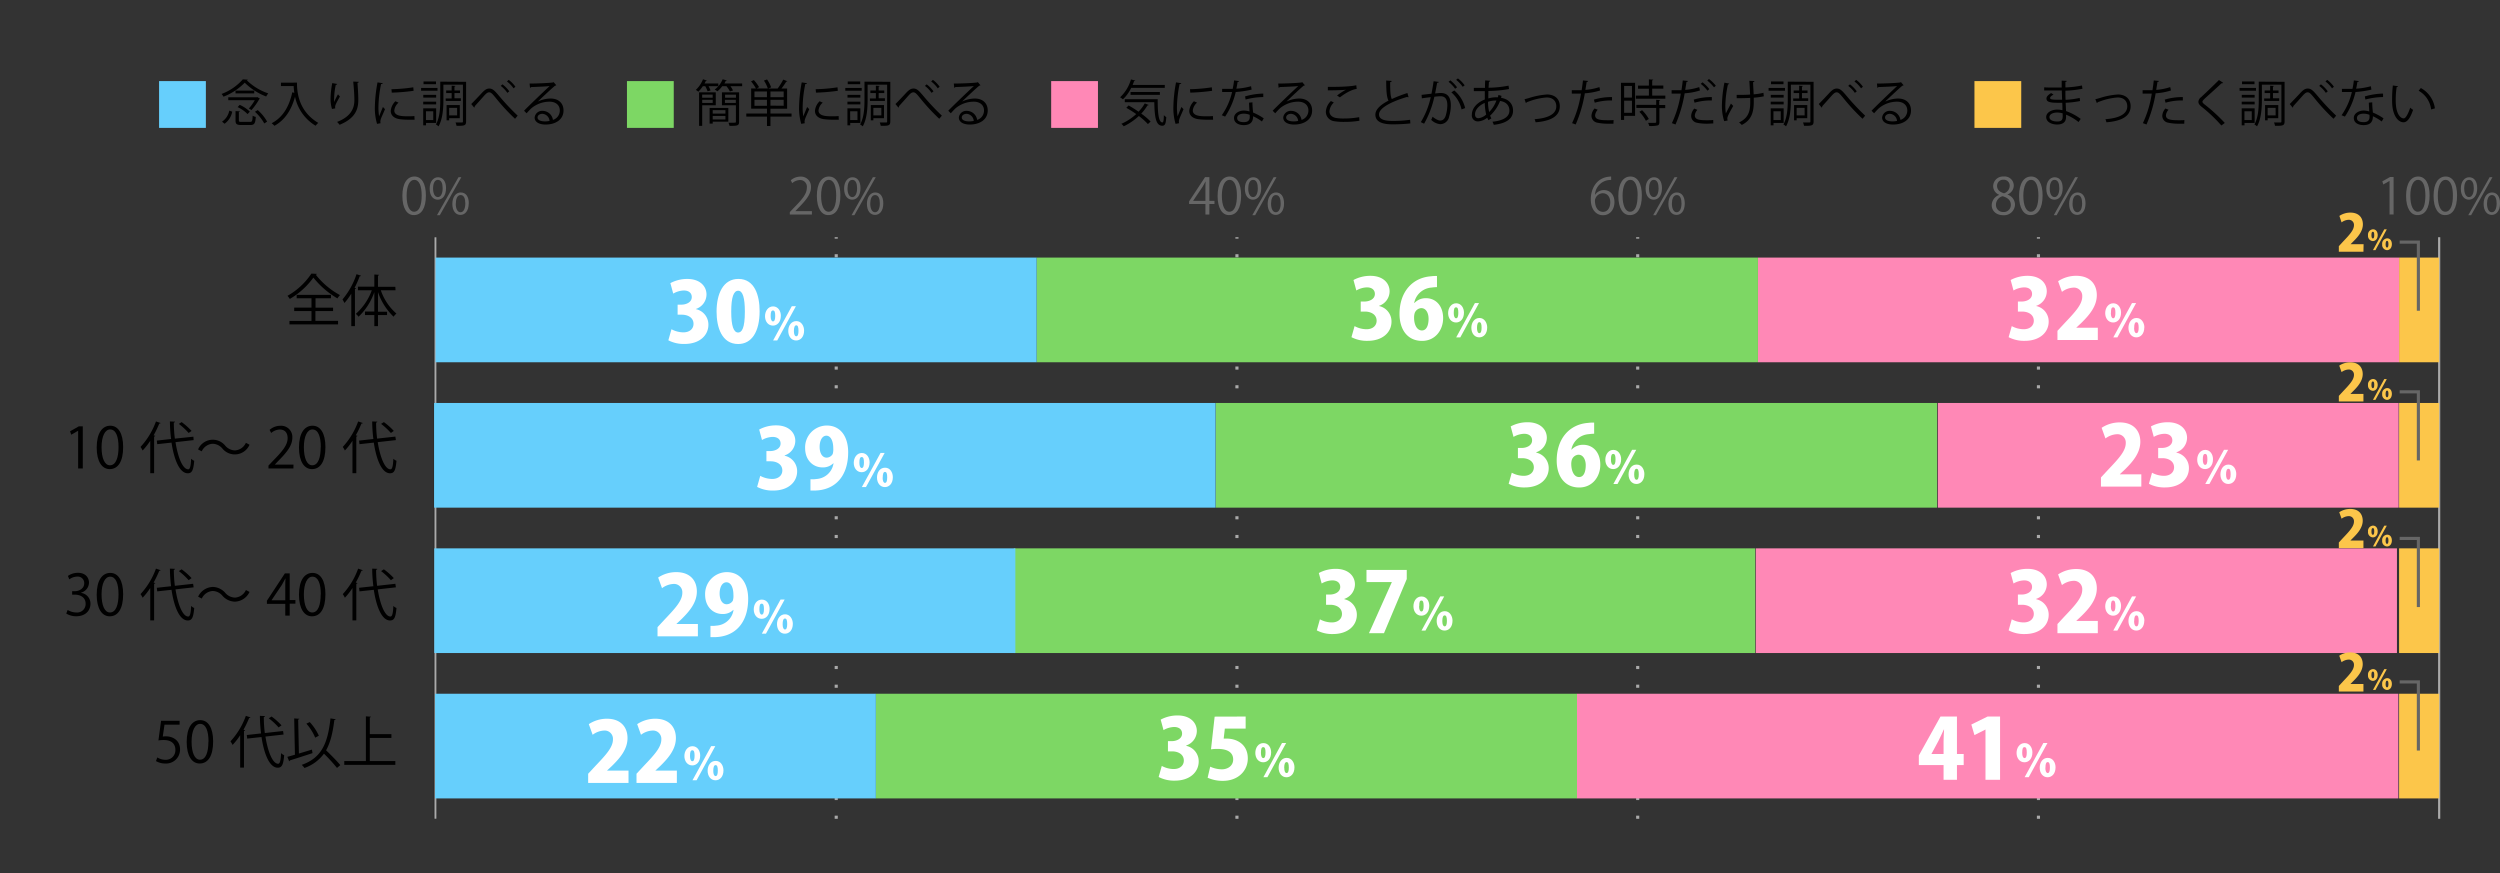
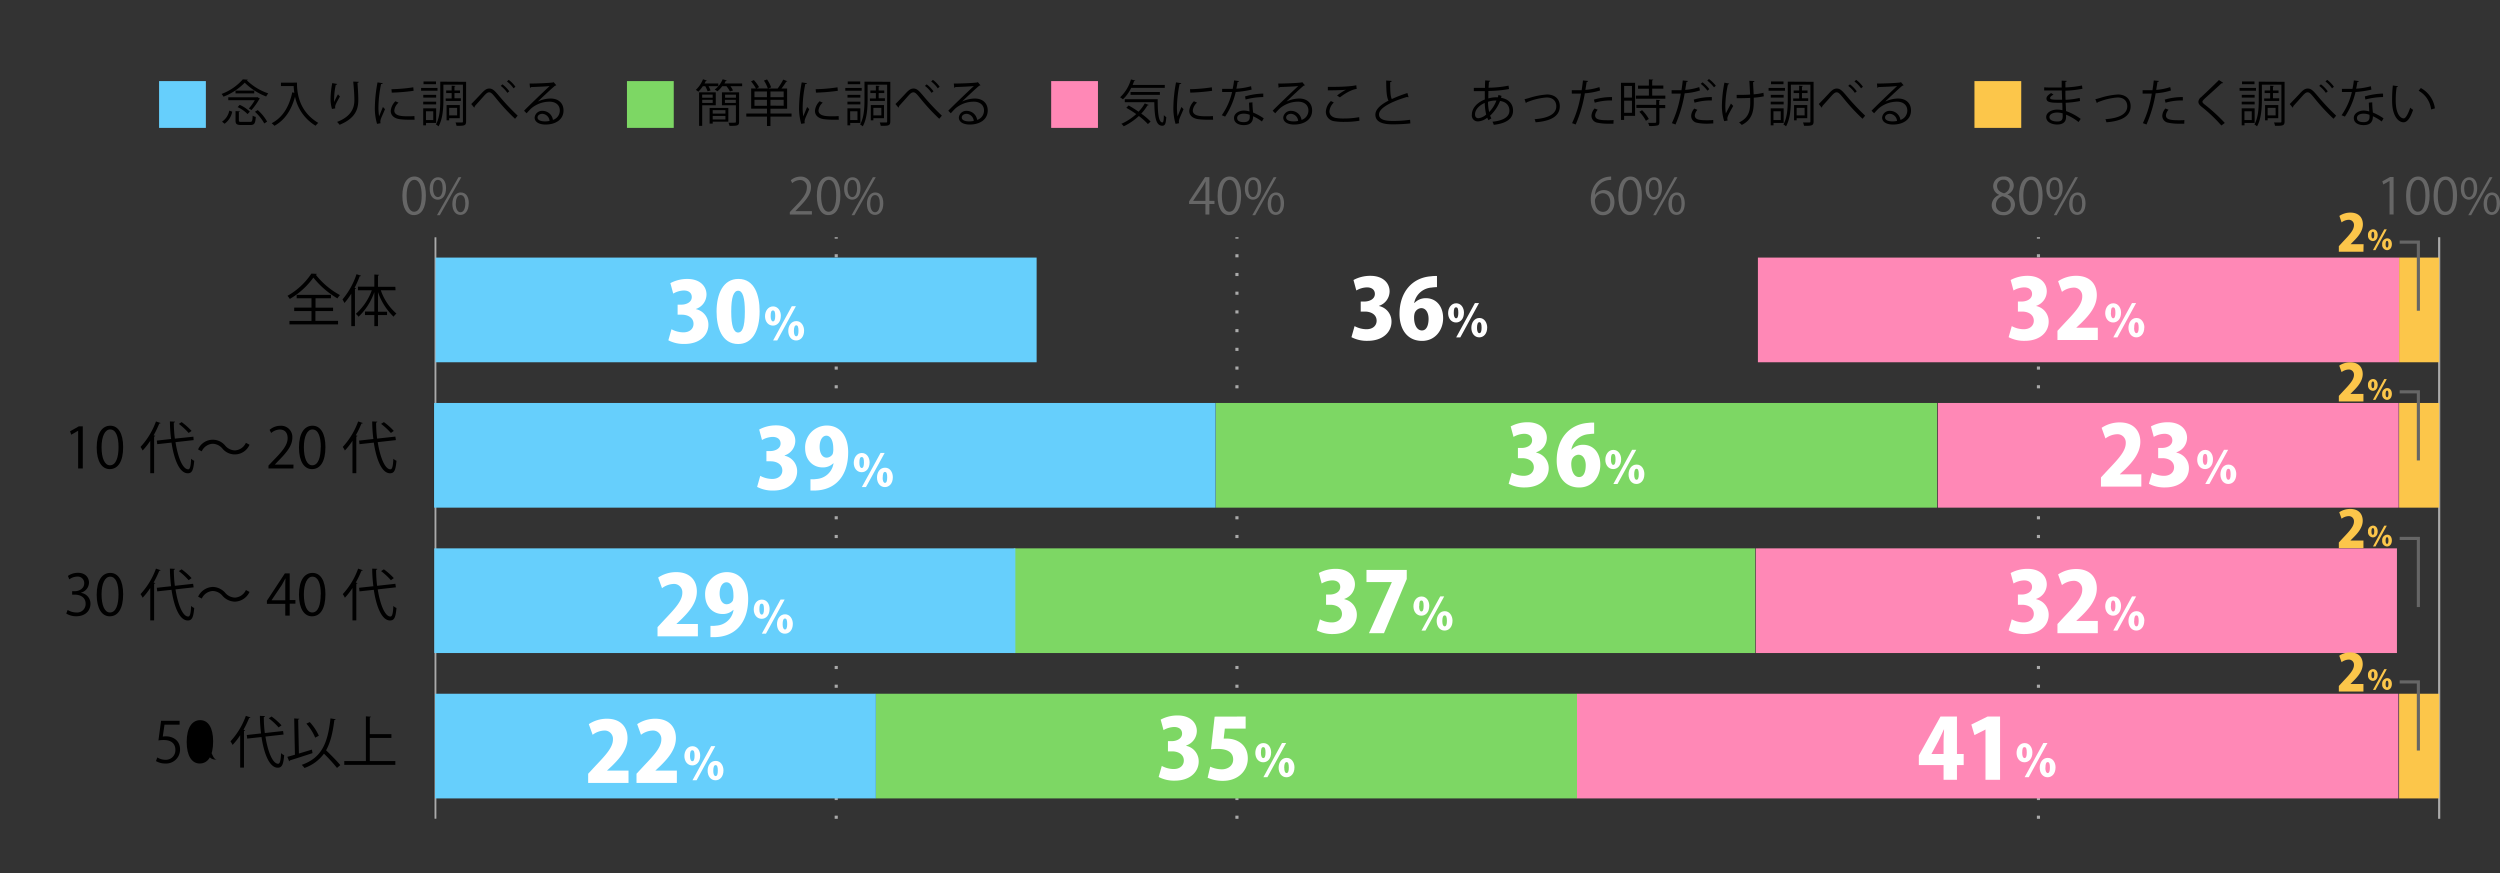
<svg xmlns="http://www.w3.org/2000/svg" viewBox="0 0 801.49 280">
  <rect x="0" y="0" width="801.49" height="280" fill="#333333" stroke="none" />
  <defs>
    <style>.cls-1{fill:#666;}.cls-10,.cls-11,.cls-2,.cls-3,.cls-4{fill:none;}.cls-2{stroke:#000;}.cls-10,.cls-2,.cls-3,.cls-4{stroke-miterlimit:10;}.cls-3,.cls-4{stroke:#aaa;}.cls-3{stroke-dasharray:1 5;}.cls-4{stroke-width:0.7px;}.cls-5{fill:#fcc64a;}.cls-6{fill:#ff88b6;}.cls-7{fill:#7dd764;}.cls-8{fill:#66cffc;}.cls-9{fill:#fff;}.cls-10{stroke:#666;}</style>
  </defs>
  <g id="レイヤー_2" data-name="レイヤー 2">
    <g id="グラフのコピー">
      <path d="M57.58,231.08v1.24H52.74l-.56,3.82a6.86,6.86,0,0,1,1-.07c2.4,0,4.54,1.42,4.54,4.14a4.46,4.46,0,0,1-4.64,4.57A5.94,5.94,0,0,1,50,244l.43-1.17a5,5,0,0,0,2.67.76,3.06,3.06,0,0,0,3.13-3.19c0-1.85-1.19-3.15-3.71-3.15a9.92,9.92,0,0,0-1.73.13l.85-6.29Z" />
-       <path d="M59.85,237.87c0-4.72,1.83-7,4.35-7s4.13,2.41,4.13,6.82c0,4.68-1.64,7.09-4.33,7.09C61.56,244.78,59.85,242.37,59.85,237.87Zm7-.11c0-3.37-.81-5.69-2.7-5.69-1.6,0-2.73,2.14-2.73,5.69s1,5.8,2.68,5.8C66.06,243.56,66.81,241,66.81,237.76Z" />
+       <path d="M59.85,237.87c0-4.72,1.83-7,4.35-7s4.13,2.41,4.13,6.82c0,4.68-1.64,7.09-4.33,7.09C61.56,244.78,59.85,242.37,59.85,237.87Zm7-.11s1,5.8,2.68,5.8C66.06,243.56,66.81,241,66.81,237.76Z" />
      <path d="M77,235.71a21.51,21.51,0,0,1-2.43,3.11,9.12,9.12,0,0,0-.68-1.15,23.92,23.92,0,0,0,4.93-8.17l1.48.5a.34.34,0,0,1-.42.16,31.53,31.53,0,0,1-1.82,3.8l.52.15c0,.12-.12.21-.36.23V246.1H77Zm13.92-.22-5.82.65c.76,4.83,2.29,8.7,4.07,8.72.58,0,.83-1,.94-3.41a3.31,3.31,0,0,0,1,.67c-.27,3.08-.73,4-2.07,4-2.64,0-4.39-4.41-5.2-9.83l-4.59.5-.13-1.15,4.57-.51a49.74,49.74,0,0,1-.37-5.63l1.64.07c0,.16-.13.25-.38.29a39.9,39.9,0,0,0,.32,5.15l5.85-.65Zm-3.85-5.78a21.23,21.23,0,0,1,3.18,2.83l-.93.67a20.73,20.73,0,0,0-3.15-2.92Z" />
      <path d="M95.83,241.58l4.18-1.26.18,1.13c-2.65.87-5.48,1.78-7.26,2.33a.3.3,0,0,1-.23.28l-.58-1.42c.68-.18,1.51-.41,2.43-.68l-.23-11.64c.91.08,1.27.09,1.64.11,0,.13-.13.22-.37.25Zm11.77-11c0,.16-.16.24-.41.25-.49,4-1.24,7.21-2.65,9.71,1.61,1.55,3.55,3.51,4.56,4.75l-1.06.9a54,54,0,0,0-4.18-4.57,13.1,13.1,0,0,1-6.25,4.59,6.14,6.14,0,0,0-.88-1c6.34-2.22,8.35-6.82,9.22-14.89Zm-8.3.92a15.94,15.94,0,0,1,2.92,4.37l-1.17.62A15.92,15.92,0,0,0,98.22,232Z" />
      <path d="M118.56,244h8.18v1.22H110.37V244h6.93V229.66l1.64.11c0,.12-.12.21-.38.25v5.33h6.92v1.22h-6.92Z" />
      <path d="M26,190.08A3.45,3.45,0,0,1,29,193.57c0,2.14-1.55,4-4.57,4a6,6,0,0,1-3.19-.87l.45-1.15a5.44,5.44,0,0,0,2.76.81,2.73,2.73,0,0,0,3-2.83c0-2-1.67-2.88-3.44-2.88h-.88v-1.11H24c1.3,0,3-.81,3-2.51a2.07,2.07,0,0,0-2.32-2.17,4.38,4.38,0,0,0-2.46.88l-.45-1.1a5.62,5.62,0,0,1,3.2-1c2.47,0,3.56,1.57,3.56,3.19A3.41,3.41,0,0,1,26,190Z" />
      <path d="M31,190.67c0-4.71,1.84-7,4.36-7s4.12,2.41,4.12,6.82c0,4.68-1.64,7.1-4.32,7.1C32.72,197.59,31,195.17,31,190.67Zm7-.11c0-3.36-.81-5.68-2.7-5.68-1.61,0-2.74,2.14-2.74,5.68s1,5.8,2.68,5.8C37.22,196.36,38,193.77,38,190.56Z" />
      <path d="M48.17,188.51a22.38,22.38,0,0,1-2.44,3.12,7.63,7.63,0,0,0-.68-1.16A23.92,23.92,0,0,0,50,182.3l1.48.5c-.07.17-.23.2-.41.17a36.74,36.74,0,0,1-1.82,3.8l.52.14c0,.13-.13.22-.36.23V198.9H48.17Zm13.91-.21-5.81.65c.75,4.82,2.28,8.69,4.07,8.71.57,0,.83-1,.93-3.4a3.32,3.32,0,0,0,1,.66c-.27,3.08-.74,4-2.07,4-2.65,0-4.4-4.41-5.21-9.83l-4.59.5-.12-1.15,4.57-.5a50.07,50.07,0,0,1-.38-5.64l1.64.07c0,.17-.13.26-.38.29a39.78,39.78,0,0,0,.33,5.15l5.85-.65Zm-3.85-5.78a21.26,21.26,0,0,1,3.19,2.82l-.94.67a21.8,21.8,0,0,0-3.15-2.92Z" />
      <path d="M80,189.77a5.37,5.37,0,0,1-4.68,3.12,5.46,5.46,0,0,1-4-1.89,4.19,4.19,0,0,0-3.13-1.53,4.12,4.12,0,0,0-3.5,2.43l-1.17-.61a5.37,5.37,0,0,1,4.69-3.12,5.44,5.44,0,0,1,4,1.89,4.22,4.22,0,0,0,3.13,1.53,4.12,4.12,0,0,0,3.5-2.43Z" />
      <path d="M92.88,197.37H91.46v-3.78H85.57v-1l5.76-8.76h1.55v8.56h1.83v1.15H92.88Zm-5.8-4.93h4.38v-4.79c0-.74,0-1.46.07-2.16h-.07c-.42.83-.74,1.4-1.08,2l-3.3,4.9Z" />
      <path d="M95.85,190.67c0-4.71,1.83-7,4.35-7s4.13,2.41,4.13,6.82c0,4.68-1.64,7.1-4.32,7.1C97.56,197.59,95.85,195.17,95.85,190.67Zm7-.11c0-3.36-.81-5.68-2.7-5.68-1.6,0-2.73,2.14-2.73,5.68s1,5.8,2.68,5.8C102.06,196.36,102.81,193.77,102.81,190.56Z" />
      <path d="M113,188.51a21.62,21.62,0,0,1-2.43,3.12,8.56,8.56,0,0,0-.68-1.16,23.92,23.92,0,0,0,4.93-8.17l1.48.5a.35.35,0,0,1-.42.17,33,33,0,0,1-1.82,3.8l.53.14c0,.13-.13.22-.36.23V198.9H113Zm13.92-.21-5.82.65c.76,4.82,2.29,8.69,4.07,8.71.58,0,.83-1,.94-3.4a3.28,3.28,0,0,0,1,.66c-.27,3.08-.73,4-2.07,4-2.64,0-4.39-4.41-5.2-9.83l-4.59.5-.13-1.15,4.58-.5a47.83,47.83,0,0,1-.38-5.64l1.64.07c0,.17-.13.26-.38.29a41.64,41.64,0,0,0,.32,5.15l5.85-.65Zm-3.85-5.78a20.67,20.67,0,0,1,3.18,2.82l-.93.67a21.8,21.8,0,0,0-3.15-2.92Z" />
      <path d="M25.05,150.18V138.09h0l-2.22,1.28-.36-1.11,2.79-1.57h1.28v13.49Z" />
      <path d="M31,143.48c0-4.72,1.84-7,4.36-7s4.12,2.42,4.12,6.83c0,4.68-1.64,7.09-4.32,7.09C32.72,150.39,31,148,31,143.48Zm7-.11c0-3.37-.81-5.69-2.7-5.69-1.61,0-2.74,2.14-2.74,5.69s1,5.8,2.68,5.8C37.22,149.17,38,146.57,38,143.37Z" />
      <path d="M48.17,141.32a22.27,22.27,0,0,1-2.44,3.11,7.54,7.54,0,0,0-.68-1.15A23.92,23.92,0,0,0,50,135.11l1.48.5a.33.33,0,0,1-.41.16,34.87,34.87,0,0,1-1.82,3.8l.52.14c0,.13-.13.22-.36.24v11.76H48.17Zm13.91-.22-5.81.65c.75,4.82,2.28,8.7,4.07,8.71.57,0,.83-1,.93-3.4a3.35,3.35,0,0,0,1,.67c-.27,3.08-.74,4-2.07,4-2.65,0-4.4-4.42-5.21-9.83l-4.59.5-.12-1.15,4.57-.51a49.74,49.74,0,0,1-.38-5.63l1.64.07c0,.16-.13.25-.38.29a39.89,39.89,0,0,0,.33,5.15L62,140Zm-3.85-5.78a21.85,21.85,0,0,1,3.19,2.83l-.94.66a21.24,21.24,0,0,0-3.15-2.91Z" />
      <path d="M80,142.58a5.14,5.14,0,0,1-8.7,1.22,4.22,4.22,0,0,0-3.13-1.53,4.12,4.12,0,0,0-3.5,2.43l-1.17-.61a5.13,5.13,0,0,1,8.7-1.22,4.25,4.25,0,0,0,3.13,1.53,4.11,4.11,0,0,0,3.5-2.44Z" />
      <path d="M94.07,150.18h-8v-.92l1.32-1.39c3.2-3.24,4.82-5.2,4.82-7.4,0-1.44-.63-2.77-2.57-2.77a4.49,4.49,0,0,0-2.7,1.11l-.51-1a5.26,5.26,0,0,1,3.49-1.31,3.59,3.59,0,0,1,3.8,3.83c0,2.54-1.78,4.7-4.57,7.51l-1.06,1.12v0h6Z" />
      <path d="M95.85,143.48c0-4.72,1.83-7,4.35-7s4.13,2.42,4.13,6.83c0,4.68-1.64,7.09-4.32,7.09C97.56,150.39,95.85,148,95.85,143.48Zm7-.11c0-3.37-.81-5.69-2.7-5.69-1.6,0-2.73,2.14-2.73,5.69s1,5.8,2.68,5.8C102.06,149.17,102.81,146.57,102.81,143.37Z" />
      <path d="M113,141.32a21.51,21.51,0,0,1-2.43,3.11,8.46,8.46,0,0,0-.68-1.15,23.92,23.92,0,0,0,4.93-8.17l1.48.5a.34.34,0,0,1-.42.16,31.53,31.53,0,0,1-1.82,3.8l.53.14c0,.13-.13.22-.36.24v11.76H113Zm13.92-.22-5.82.65c.76,4.82,2.29,8.7,4.07,8.71.58,0,.83-1,.94-3.4a3.31,3.31,0,0,0,1,.67c-.27,3.08-.73,4-2.07,4-2.64,0-4.39-4.42-5.2-9.83l-4.59.5-.13-1.15,4.58-.51a47.52,47.52,0,0,1-.38-5.63l1.64.07c0,.16-.13.25-.38.29a41.76,41.76,0,0,0,.32,5.15l5.85-.65Zm-3.85-5.78a21.23,21.23,0,0,1,3.18,2.83l-.93.66a21.24,21.24,0,0,0-3.15-2.91Z" />
      <path d="M101.59,87.8a.41.41,0,0,1-.36.27A25.05,25.05,0,0,0,109,94.61a5,5,0,0,0-.81,1.06A28,28,0,0,1,100.47,89a24.7,24.7,0,0,1-7.56,6.84,6.36,6.36,0,0,0-.75-1,22.34,22.34,0,0,0,7.67-7.13Zm-.47,11.92v3.15h7.26V104H92.8v-1.12h7.06V99.72H94.32v-1.1h5.54v-3H95.11V94.54h11v1.09h-4.95v3h5.62v1.1Z" />
      <path d="M115.74,88.39c-.07.13-.2.19-.42.17a30.75,30.75,0,0,1-1.65,3.72l.48.13c0,.11-.12.2-.36.22v11.93h-1.17V94.14a22.05,22.05,0,0,1-2.19,3A10.78,10.78,0,0,0,109.8,96a24.23,24.23,0,0,0,4.5-8.1Zm11.07,4.67h-4.72a17.23,17.23,0,0,0,5,7.47,5.47,5.47,0,0,0-.91,1,19.51,19.51,0,0,1-5-7.9v6.3h2.91V101h-2.91v3.56h-1.17V101h-3V99.88h3V93.65a19.9,19.9,0,0,1-5.06,7.89,5.42,5.42,0,0,0-.87-.92,18.44,18.44,0,0,0,5.12-7.56h-4.45V91.91h5.26V88l1.53.11c0,.13-.11.22-.36.23v3.61h5.56Z" />
      <path class="cls-1" d="M129,62.82c0-4.2,1.63-6.23,3.87-6.23s3.67,2.15,3.67,6.07c0,4.16-1.46,6.3-3.85,6.3C130.52,69,129,66.82,129,62.82Zm6.19-.1c0-3-.72-5.06-2.4-5.06-1.42,0-2.43,1.91-2.43,5.06s.88,5.16,2.38,5.16C134.52,67.88,135.19,65.57,135.19,62.72Z" />
      <path class="cls-1" d="M143,60.32c0,2.5-1.23,3.7-2.65,3.7s-2.6-1.17-2.6-3.54,1.25-3.65,2.68-3.65C142,56.83,143,58.14,143,60.32Zm-4.16.16c0,1.46.53,2.71,1.54,2.71s1.53-1.27,1.53-2.79-.4-2.74-1.53-2.74S138.82,59.1,138.82,60.48ZM141,69h-.91L147,56.8h.91Zm9.27-3.78c0,2.48-1.24,3.68-2.66,3.68s-2.59-1.17-2.59-3.54,1.25-3.66,2.67-3.66C149.34,61.7,150.3,63,150.3,65.22Zm-4.16.08c0,1.52.52,2.75,1.53,2.75s1.54-1.25,1.54-2.78-.38-2.74-1.52-2.74S146.14,63.92,146.14,65.3Z" />
      <path class="cls-1" d="M260.3,68.77h-7.09V68l1.17-1.24c2.85-2.88,4.29-4.62,4.29-6.58a2.16,2.16,0,0,0-2.29-2.46,4,4,0,0,0-2.4,1l-.45-.93a4.71,4.71,0,0,1,3.1-1.17A3.2,3.2,0,0,1,260,60c0,2.26-1.58,4.18-4.06,6.68l-.95,1v0h5.3Z" />
      <path class="cls-1" d="M261.88,62.82c0-4.2,1.63-6.23,3.87-6.23s3.67,2.15,3.67,6.07c0,4.16-1.46,6.3-3.84,6.3C263.4,69,261.88,66.82,261.88,62.82Zm6.2-.1c0-3-.72-5.06-2.41-5.06-1.42,0-2.43,1.91-2.43,5.06s.88,5.16,2.39,5.16C267.4,67.88,268.08,65.57,268.08,62.72Z" />
      <path class="cls-1" d="M275.87,60.32c0,2.5-1.24,3.7-2.66,3.7s-2.59-1.17-2.59-3.54,1.25-3.65,2.67-3.65C274.91,56.83,275.87,58.14,275.87,60.32Zm-4.16.16c0,1.46.52,2.71,1.53,2.71s1.54-1.27,1.54-2.79-.4-2.74-1.54-2.74S271.71,59.1,271.71,60.48Zm2.2,8.52H273l6.85-12.2h.92Zm9.27-3.78c0,2.48-1.23,3.68-2.65,3.68s-2.6-1.17-2.6-3.54,1.25-3.66,2.68-3.66C282.22,61.7,283.18,63,283.18,65.22ZM279,65.3c0,1.52.53,2.75,1.54,2.75s1.53-1.25,1.53-2.78-.38-2.74-1.52-2.74S279,63.92,279,65.3Z" />
      <path class="cls-1" d="M387.72,68.77h-1.26V65.41h-5.24v-.85l5.12-7.78h1.38v7.61h1.63v1h-1.63Zm-5.16-4.38h3.9V60.13c0-.66,0-1.3.06-1.92h-.06c-.37.73-.66,1.25-1,1.79l-2.93,4.35Z" />
      <path class="cls-1" d="M390.36,62.82c0-4.2,1.63-6.23,3.87-6.23s3.67,2.15,3.67,6.07c0,4.16-1.46,6.3-3.85,6.3C391.88,69,390.36,66.82,390.36,62.82Zm6.19-.1c0-3-.72-5.06-2.4-5.06-1.42,0-2.43,1.91-2.43,5.06s.88,5.16,2.38,5.16C395.88,67.88,396.55,65.57,396.55,62.72Z" />
      <path class="cls-1" d="M404.34,60.32c0,2.5-1.23,3.7-2.65,3.7s-2.6-1.17-2.6-3.54,1.25-3.65,2.68-3.65C403.38,56.83,404.34,58.14,404.34,60.32Zm-4.16.16c0,1.46.53,2.71,1.54,2.71s1.53-1.27,1.53-2.79-.4-2.74-1.53-2.74S400.18,59.1,400.18,60.48ZM402.39,69h-.91l6.85-12.2h.91Zm9.27-3.78c0,2.48-1.24,3.68-2.66,3.68s-2.59-1.17-2.59-3.54,1.25-3.66,2.67-3.66C410.7,61.7,411.66,63,411.66,65.22Zm-4.16.08c0,1.52.52,2.75,1.53,2.75s1.54-1.25,1.54-2.78-.38-2.74-1.52-2.74S407.5,63.92,407.5,65.3Z" />
      <path class="cls-1" d="M511.39,62.42a3.38,3.38,0,0,1,2.81-1.48c2,0,3.39,1.52,3.39,3.83S516.24,69,513.91,69,510,67,510,63.92s1.51-6.58,5.4-7.22a9.47,9.47,0,0,1,1.12-.11V57.7a5,5,0,0,0-5.18,4.72Zm4.85,2.45c0-1.84-1-2.92-2.43-2.92a2.63,2.63,0,0,0-2.48,2.28c0,2.19.94,3.69,2.61,3.69C515.33,67.92,516.24,66.67,516.24,64.87Z" />
      <path class="cls-1" d="M518.83,62.82c0-4.2,1.64-6.23,3.88-6.23s3.66,2.15,3.66,6.07c0,4.16-1.45,6.3-3.84,6.3C520.35,69,518.83,66.82,518.83,62.82Zm6.2-.1c0-3-.72-5.06-2.4-5.06-1.43,0-2.44,1.91-2.44,5.06s.88,5.16,2.39,5.16C524.36,67.88,525,65.57,525,62.72Z" />
      <path class="cls-1" d="M532.82,60.32c0,2.5-1.23,3.7-2.66,3.7s-2.59-1.17-2.59-3.54,1.25-3.65,2.67-3.65C531.86,56.83,532.82,58.14,532.82,60.32Zm-4.16.16c0,1.46.53,2.71,1.53,2.71s1.54-1.27,1.54-2.79-.4-2.74-1.54-2.74S528.66,59.1,528.66,60.48ZM530.87,69H530l6.85-12.2h.92Zm9.26-3.78c0,2.48-1.23,3.68-2.65,3.68s-2.6-1.17-2.6-3.54,1.25-3.66,2.68-3.66C539.17,61.7,540.13,63,540.13,65.22ZM536,65.3c0,1.52.53,2.75,1.54,2.75s1.54-1.25,1.54-2.78-.39-2.74-1.52-2.74S536,63.92,536,65.3Z" />
      <path class="cls-1" d="M640.86,62.42A3,3,0,0,1,639,59.71a3.15,3.15,0,0,1,3.39-3.12,2.93,2.93,0,0,1,3.22,2.91,3.13,3.13,0,0,1-2,2.84v.06A3.43,3.43,0,0,1,646,65.54,3.51,3.51,0,0,1,642.24,69c-2.29,0-3.7-1.45-3.7-3.18a3.57,3.57,0,0,1,2.32-3.3Zm3.8,3.26c0-1.5-1-2.27-2.6-2.78a2.82,2.82,0,0,0-2.16,2.67,2.27,2.27,0,0,0,2.35,2.4A2.24,2.24,0,0,0,644.66,65.68Zm-4.41-6.1c0,1.28.9,2,2.23,2.39a2.56,2.56,0,0,0,1.82-2.35,1.89,1.89,0,0,0-2-2A1.94,1.94,0,0,0,640.25,59.58Z" />
      <path class="cls-1" d="M647.31,62.82c0-4.2,1.63-6.23,3.87-6.23s3.67,2.15,3.67,6.07c0,4.16-1.46,6.3-3.84,6.3C648.83,69,647.31,66.82,647.31,62.82Zm6.19-.1c0-3-.72-5.06-2.4-5.06-1.42,0-2.43,1.91-2.43,5.06s.88,5.16,2.38,5.16C652.83,67.88,653.5,65.57,653.5,62.72Z" />
      <path class="cls-1" d="M661.29,60.32c0,2.5-1.23,3.7-2.65,3.7s-2.6-1.17-2.6-3.54,1.25-3.65,2.68-3.65C660.33,56.83,661.29,58.14,661.29,60.32Zm-4.16.16c0,1.46.53,2.71,1.54,2.71s1.54-1.27,1.54-2.79-.4-2.74-1.54-2.74S657.13,59.1,657.13,60.48ZM659.34,69h-.91l6.85-12.2h.91Zm9.27-3.78c0,2.48-1.23,3.68-2.66,3.68s-2.59-1.17-2.59-3.54,1.25-3.66,2.67-3.66C667.65,61.7,668.61,63,668.61,65.22Zm-4.16.08c0,1.52.53,2.75,1.53,2.75s1.54-1.25,1.54-2.78-.38-2.74-1.52-2.74S664.45,63.92,664.45,65.3Z" />
      <path class="cls-1" d="M766.08,68.77V58h0l-2,1.14-.32-1,2.48-1.39h1.14v12Z" />
      <path class="cls-1" d="M771.38,62.82c0-4.2,1.63-6.23,3.87-6.23s3.67,2.15,3.67,6.07c0,4.16-1.46,6.3-3.85,6.3C772.9,69,771.38,66.82,771.38,62.82Zm6.19-.1c0-3-.72-5.06-2.4-5.06-1.42,0-2.43,1.91-2.43,5.06s.88,5.16,2.38,5.16C776.9,67.88,777.57,65.57,777.57,62.72Z" />
      <path class="cls-1" d="M780.19,62.82c0-4.2,1.64-6.23,3.88-6.23s3.66,2.15,3.66,6.07c0,4.16-1.45,6.3-3.84,6.3C781.71,69,780.19,66.82,780.19,62.82Zm6.2-.1c0-3-.72-5.06-2.4-5.06-1.43,0-2.44,1.91-2.44,5.06s.88,5.16,2.39,5.16C785.71,67.88,786.39,65.57,786.39,62.72Z" />
      <path class="cls-1" d="M794.18,60.32c0,2.5-1.23,3.7-2.66,3.7s-2.59-1.17-2.59-3.54,1.25-3.65,2.67-3.65C793.22,56.83,794.18,58.14,794.18,60.32Zm-4.16.16c0,1.46.53,2.71,1.53,2.71s1.54-1.27,1.54-2.79-.4-2.74-1.54-2.74S790,59.1,790,60.48ZM792.23,69h-.92l6.86-12.2h.91Zm9.26-3.78c0,2.48-1.23,3.68-2.65,3.68s-2.6-1.17-2.6-3.54,1.25-3.66,2.68-3.66C800.53,61.7,801.49,63,801.49,65.22Zm-4.16.08c0,1.52.53,2.75,1.54,2.75s1.54-1.25,1.54-2.78-.39-2.74-1.52-2.74S797.33,63.92,797.33,65.3Z" />
      <line class="cls-2" x1="139.61" y1="262.5" x2="139.61" y2="76.05" />
      <line class="cls-3" x1="268.09" y1="262.5" x2="268.09" y2="76.05" />
      <line class="cls-3" x1="396.56" y1="262.5" x2="396.56" y2="76.05" />
-       <line class="cls-3" x1="525.04" y1="262.5" x2="525.04" y2="76.05" />
      <line class="cls-3" x1="653.52" y1="262.5" x2="653.52" y2="76.05" />
      <line class="cls-4" x1="781.99" y1="262.5" x2="781.99" y2="76.05" />
      <line class="cls-4" x1="139.61" y1="262.5" x2="139.61" y2="76.05" />
      <line class="cls-4" x1="139.61" y1="239.19" x2="155.67" y2="239.19" />
      <line class="cls-4" x1="139.61" y1="192.58" x2="155.67" y2="192.58" />
      <line class="cls-4" x1="139.61" y1="145.97" x2="155.67" y2="145.97" />
      <line class="cls-4" x1="139.61" y1="99.36" x2="155.67" y2="99.36" />
      <rect class="cls-5" x="769.14" y="82.58" width="12.85" height="33.56" />
      <rect class="cls-5" x="769.14" y="129.19" width="12.85" height="33.56" />
-       <rect class="cls-5" x="769.14" y="175.8" width="12.85" height="33.56" />
      <rect class="cls-5" x="769.14" y="222.41" width="12.85" height="33.56" />
      <rect class="cls-6" x="563.58" y="82.58" width="205.56" height="33.56" />
      <rect class="cls-6" x="621.25" y="129.19" width="147.75" height="33.56" />
      <rect class="cls-6" x="562.89" y="175.8" width="205.56" height="33.56" />
      <rect class="cls-6" x="505.53" y="222.41" width="263.38" height="33.56" />
-       <rect class="cls-7" x="332.33" y="82.58" width="231.26" height="33.56" />
      <rect class="cls-7" x="389.75" y="129.19" width="231.26" height="33.56" />
      <rect class="cls-7" x="325.02" y="175.8" width="237.68" height="33.56" />
      <rect class="cls-7" x="280.75" y="222.41" width="224.83" height="33.56" />
      <rect class="cls-8" x="139.63" y="82.58" width="192.71" height="33.56" />
      <rect class="cls-8" x="139.17" y="129.19" width="250.53" height="33.56" />
      <rect class="cls-8" x="139.23" y="175.8" width="186.29" height="33.56" />
      <rect class="cls-8" x="139.47" y="222.41" width="141.32" height="33.56" />
      <path class="cls-9" d="M223.11,99.11a5.05,5.05,0,0,1,4,5c0,3.41-2.83,6.16-7.64,6.16a10.7,10.7,0,0,1-5.2-1.17l1-3.55a8.17,8.17,0,0,0,3.81,1c2.09,0,3.26-1.2,3.26-2.72,0-2-1.81-2.94-3.76-2.94h-1.34V97.67h1.2c1.5,0,3.34-.72,3.34-2.43,0-1.23-.88-2.11-2.56-2.11a7.19,7.19,0,0,0-3.39,1l-.91-3.36a11.34,11.34,0,0,1,5.45-1.34c4,0,6.13,2.3,6.13,5a4.93,4.93,0,0,1-3.39,4.62Z" />
      <path class="cls-9" d="M229.73,99.91c0-5.71,2.11-10.49,7-10.49,5.23,0,6.8,5.31,6.8,10.36,0,6.62-2.56,10.51-6.88,10.51C231.44,110.29,229.73,105,229.73,99.91Zm9.07,0c0-4.35-.66-6.7-2.13-6.7s-2.24,2.08-2.24,6.7.77,6.7,2.24,6.7C237.79,106.56,238.8,105.38,238.8,99.86Z" />
      <path class="cls-9" d="M250.34,101.21c0,2.12-1.22,3.18-2.53,3.18-1.55,0-2.55-1.33-2.55-3s1-3.16,2.59-3.16S250.34,99.71,250.34,101.21Zm-3.27.16c0,1,.27,1.67.75,1.67s.71-.61.71-1.76-.17-1.75-.71-1.75S247.07,100,247.07,101.37Zm.78,7.79,6-11h1.32l-6,11Zm9.94-3.19c0,2.12-1.22,3.19-2.54,3.19-1.54,0-2.54-1.34-2.54-3.06s1-3.16,2.59-3.16S257.79,104.48,257.79,106Zm-3.27.17c0,1,.27,1.67.76,1.67s.71-.61.71-1.75-.19-1.77-.71-1.77S254.52,105,254.52,106.14Z" />
      <path class="cls-9" d="M442.11,98.11a5.05,5.05,0,0,1,4,5c0,3.41-2.83,6.16-7.64,6.16a10.7,10.7,0,0,1-5.2-1.17l1-3.55a8.17,8.17,0,0,0,3.81,1c2.09,0,3.26-1.2,3.26-2.72,0-2-1.81-2.94-3.76-2.94h-1.34V96.67h1.2c1.5,0,3.34-.72,3.34-2.43,0-1.23-.88-2.11-2.56-2.11a7.19,7.19,0,0,0-3.39,1l-.91-3.36a11.34,11.34,0,0,1,5.45-1.34c4,0,6.13,2.3,6.13,5a4.93,4.93,0,0,1-3.39,4.62Z" />
      <path class="cls-9" d="M453.48,97.12a4.94,4.94,0,0,1,3.71-1.52c3,0,5.47,2.32,5.47,6.41,0,3.81-2.53,7.28-6.75,7.28-4.75,0-7.23-3.73-7.23-8.64,0-6.94,4-11.61,10.06-12.07a11.92,11.92,0,0,1,1.95-.1v3.57a14.65,14.65,0,0,0-1.71.14,6.11,6.11,0,0,0-5.6,4.93Zm4.51,5c0-1.6-.72-3.34-2.35-3.34a2.42,2.42,0,0,0-2.08,1.55,4.78,4.78,0,0,0-.21,1.55c0,2.14.88,4.06,2.51,4.06S458,104,458,102.14Z" />
      <path class="cls-9" d="M469.34,100.21c0,2.12-1.22,3.18-2.53,3.18-1.55,0-2.55-1.33-2.55-3s1-3.16,2.59-3.16S469.34,98.71,469.34,100.21Zm-3.27.16c0,1,.27,1.67.75,1.67s.71-.61.71-1.76-.17-1.75-.71-1.75S466.07,99,466.07,100.37Zm.78,7.79,6-11h1.32l-6,11Zm9.94-3.19c0,2.12-1.22,3.19-2.54,3.19-1.54,0-2.54-1.34-2.54-3.06s1-3.16,2.59-3.16S476.79,103.48,476.79,105Zm-3.27.17c0,1,.27,1.67.76,1.67s.71-.61.71-1.75-.19-1.77-.71-1.77S473.52,104,473.52,105.14Z" />
      <path class="cls-9" d="M652.8,98.11a5.05,5.05,0,0,1,4,5c0,3.41-2.83,6.16-7.64,6.16a10.7,10.7,0,0,1-5.2-1.17l1-3.55a8.17,8.17,0,0,0,3.81,1c2.09,0,3.26-1.2,3.26-2.72,0-2-1.82-2.94-3.76-2.94h-1.34V96.67h1.2c1.5,0,3.34-.72,3.34-2.43,0-1.23-.88-2.11-2.56-2.11a7.19,7.19,0,0,0-3.39,1l-.91-3.36a11.33,11.33,0,0,1,5.44-1.34c4,0,6.14,2.3,6.14,5a4.93,4.93,0,0,1-3.39,4.62Z" />
      <path class="cls-9" d="M672.55,109H659.61v-2.94l2.35-2.53c3.49-3.66,5.6-6,5.6-8.49a2.66,2.66,0,0,0-2.88-2.83,6.65,6.65,0,0,0-3.63,1.36l-1.23-3.41a10.49,10.49,0,0,1,5.79-1.74c4.57,0,6.62,2.81,6.62,6.2,0,3.55-2.35,6.32-4.83,8.78L665.69,105v.06h6.86Z" />
      <path class="cls-9" d="M680,100.21c0,2.12-1.22,3.18-2.53,3.18-1.55,0-2.55-1.33-2.55-3s1-3.16,2.59-3.16S680,98.71,680,100.21Zm-3.27.16c0,1,.27,1.67.75,1.67s.71-.61.71-1.76-.17-1.75-.71-1.75S676.76,99,676.76,100.37Zm.78,7.79,6-11h1.32l-6,11Zm9.94-3.19c0,2.12-1.22,3.19-2.54,3.19-1.54,0-2.54-1.34-2.54-3.06s1-3.16,2.59-3.16S687.48,103.48,687.48,105Zm-3.27.17c0,1,.27,1.67.75,1.67s.72-.61.72-1.75-.19-1.77-.72-1.77S684.21,104,684.21,105.14Z" />
      <path class="cls-9" d="M251.56,146.11a5.06,5.06,0,0,1,4,5c0,3.41-2.83,6.16-7.63,6.16a10.67,10.67,0,0,1-5.2-1.17l1-3.55a8.25,8.25,0,0,0,3.82,1c2.08,0,3.26-1.2,3.26-2.72,0-2-1.82-2.94-3.77-2.94h-1.33v-3.28h1.2c1.49,0,3.34-.72,3.34-2.43,0-1.23-.89-2.11-2.57-2.11a7.26,7.26,0,0,0-3.39,1l-.9-3.36a11.3,11.3,0,0,1,5.44-1.34c4,0,6.14,2.3,6.14,5a4.94,4.94,0,0,1-3.39,4.62Z" />
      <path class="cls-9" d="M267.17,148.51a4.69,4.69,0,0,1-3.47,1.34c-3,0-5.58-2.3-5.58-6.19a7,7,0,0,1,6.92-7.24c4.61,0,6.88,3.79,6.88,8.57,0,7.61-4.11,12.28-11,12.28-.4,0-.77,0-1.09,0v-3.63a8.68,8.68,0,0,0,1.95-.08,5.87,5.87,0,0,0,5.44-5Zm-4.4-5.25c0,2.05.88,3.46,2.24,3.46a2.3,2.3,0,0,0,1.95-1.17,5.28,5.28,0,0,0,.18-1.87c0-2.11-.72-4-2.24-4C263.57,139.71,262.77,141.28,262.77,143.26Z" />
      <path class="cls-9" d="M278.79,148.21c0,2.12-1.23,3.18-2.54,3.18-1.54,0-2.54-1.33-2.54-3s1-3.16,2.59-3.16S278.79,146.71,278.79,148.21Zm-3.27.16c0,1,.27,1.67.75,1.67s.71-.61.71-1.76-.17-1.75-.71-1.75S275.52,147,275.52,148.37Zm.78,7.79,6-10.95h1.32l-6,10.95Zm9.94-3.19c0,2.12-1.23,3.19-2.55,3.19-1.53,0-2.53-1.34-2.53-3.06s.95-3.16,2.59-3.16S286.24,151.48,286.24,153Zm-3.27.17c0,1,.27,1.67.75,1.67s.71-.61.71-1.75-.18-1.77-.71-1.77S283,152,283,153.14Z" />
      <path class="cls-9" d="M492.51,145.11a5.06,5.06,0,0,1,4,5c0,3.41-2.83,6.16-7.63,6.16a10.72,10.72,0,0,1-5.21-1.17l1-3.55a8.22,8.22,0,0,0,3.82,1c2.08,0,3.25-1.2,3.25-2.72,0-2-1.81-2.94-3.76-2.94h-1.34v-3.28h1.21c1.49,0,3.33-.72,3.33-2.43,0-1.23-.88-2.11-2.56-2.11a7.19,7.19,0,0,0-3.39,1l-.91-3.36a11.34,11.34,0,0,1,5.45-1.34c4,0,6.14,2.3,6.14,5a4.94,4.94,0,0,1-3.39,4.62Z" />
      <path class="cls-9" d="M503.87,144.12a4.94,4.94,0,0,1,3.71-1.52c3.05,0,5.47,2.32,5.47,6.41,0,3.81-2.53,7.28-6.75,7.28-4.75,0-7.23-3.73-7.23-8.64,0-6.94,4-11.61,10.06-12.07a11.92,11.92,0,0,1,1.95-.1v3.57a14.65,14.65,0,0,0-1.71.14,6.11,6.11,0,0,0-5.6,4.93Zm4.51,5c0-1.6-.72-3.34-2.34-3.34a2.42,2.42,0,0,0-2.09,1.55,4.78,4.78,0,0,0-.21,1.55c.05,2.14.88,4.06,2.51,4.06S508.38,151,508.38,149.14Z" />
      <path class="cls-9" d="M519.73,147.21c0,2.12-1.22,3.18-2.53,3.18-1.55,0-2.54-1.33-2.54-3s1-3.16,2.58-3.16S519.73,145.71,519.73,147.21Zm-3.27.16c0,1,.27,1.67.75,1.67s.72-.61.72-1.76-.17-1.75-.72-1.75S516.46,146,516.46,147.37Zm.78,7.79,6-10.95h1.33l-6,10.95Zm9.94-3.19c0,2.12-1.22,3.19-2.54,3.19-1.54,0-2.53-1.34-2.53-3.06s.95-3.16,2.59-3.16S527.18,150.48,527.18,152Zm-3.27.17c0,1,.27,1.67.76,1.67s.71-.61.71-1.75-.19-1.77-.71-1.77S523.91,151,523.91,152.14Z" />
      <path class="cls-9" d="M686.5,156H673.56v-2.94l2.35-2.53c3.49-3.66,5.6-6,5.6-8.49a2.66,2.66,0,0,0-2.88-2.83,6.65,6.65,0,0,0-3.63,1.36l-1.23-3.41a10.46,10.46,0,0,1,5.79-1.74c4.56,0,6.62,2.81,6.62,6.2,0,3.55-2.35,6.32-4.83,8.78L679.64,152v.06h6.86Z" />
      <path class="cls-9" d="M697.76,145.11a5,5,0,0,1,4,5c0,3.41-2.82,6.16-7.63,6.16a10.7,10.7,0,0,1-5.2-1.17l1-3.55a8.17,8.17,0,0,0,3.81,1c2.08,0,3.26-1.2,3.26-2.72,0-2-1.82-2.94-3.77-2.94h-1.33v-3.28h1.2c1.49,0,3.34-.72,3.34-2.43,0-1.23-.88-2.11-2.56-2.11a7.19,7.19,0,0,0-3.39,1l-.91-3.36a11.33,11.33,0,0,1,5.44-1.34c4,0,6.14,2.3,6.14,5a4.93,4.93,0,0,1-3.39,4.62Z" />
      <path class="cls-9" d="M709.48,147.21c0,2.12-1.22,3.18-2.53,3.18-1.55,0-2.54-1.33-2.54-3s1-3.16,2.59-3.16S709.48,145.71,709.48,147.21Zm-3.27.16c0,1,.27,1.67.76,1.67s.71-.61.71-1.76-.17-1.75-.71-1.75S706.21,146,706.21,147.37Zm.79,7.79,6-10.95h1.33l-6,10.95Zm9.94-3.19c0,2.12-1.23,3.19-2.55,3.19-1.54,0-2.53-1.34-2.53-3.06s.95-3.16,2.59-3.16S716.94,150.48,716.94,152Zm-3.28.17c0,1,.27,1.67.76,1.67s.71-.61.71-1.75-.19-1.77-.71-1.77S713.66,151,713.66,152.14Z" />
      <path class="cls-9" d="M223.74,204H210.8v-2.94l2.35-2.53c3.49-3.66,5.6-6,5.6-8.49a2.66,2.66,0,0,0-2.88-2.83,6.65,6.65,0,0,0-3.63,1.36L211,185.16a10.49,10.49,0,0,1,5.79-1.74c4.57,0,6.62,2.81,6.62,6.2,0,3.55-2.35,6.32-4.83,8.78L216.88,200v.06h6.86Z" />
      <path class="cls-9" d="M235.11,195.51a4.69,4.69,0,0,1-3.47,1.34c-3,0-5.58-2.3-5.58-6.19a7,7,0,0,1,6.92-7.24c4.61,0,6.88,3.79,6.88,8.57,0,7.61-4.11,12.28-11,12.28-.4,0-.77,0-1.09,0v-3.63a8.68,8.68,0,0,0,1.95-.08,5.87,5.87,0,0,0,5.44-5Zm-4.4-5.25c0,2.05.88,3.46,2.24,3.46a2.3,2.3,0,0,0,2-1.17,5.28,5.28,0,0,0,.18-1.87c0-2.11-.72-4-2.24-4C231.51,186.71,230.71,188.28,230.71,190.26Z" />
      <path class="cls-9" d="M246.73,195.21c0,2.12-1.23,3.18-2.53,3.18-1.55,0-2.55-1.33-2.55-3s.95-3.16,2.59-3.16S246.73,193.71,246.73,195.21Zm-3.27.16c0,1,.27,1.67.75,1.67s.71-.61.71-1.76-.17-1.75-.71-1.75S243.46,194,243.46,195.37Zm.78,7.79,6-10.95h1.32l-6,10.95Zm9.94-3.19c0,2.12-1.22,3.19-2.55,3.19-1.53,0-2.53-1.34-2.53-3.06s1-3.16,2.59-3.16S254.18,198.48,254.18,200Zm-3.27.17c0,1,.27,1.67.75,1.67s.71-.61.71-1.75-.18-1.77-.71-1.77S250.91,199,250.91,200.14Z" />
      <path class="cls-9" d="M431,192.11a5.05,5.05,0,0,1,4,5c0,3.41-2.83,6.16-7.64,6.16a10.7,10.7,0,0,1-5.2-1.17l1-3.55a8.17,8.17,0,0,0,3.81,1c2.08,0,3.26-1.2,3.26-2.72,0-2-1.82-2.94-3.76-2.94h-1.34v-3.28h1.2c1.5,0,3.34-.72,3.34-2.43,0-1.23-.88-2.11-2.56-2.11a7.19,7.19,0,0,0-3.39,1l-.91-3.36a11.33,11.33,0,0,1,5.44-1.34c4,0,6.14,2.3,6.14,5a4.93,4.93,0,0,1-3.39,4.62Z" />
      <path class="cls-9" d="M438.09,182.72H451v2.93L443.7,203h-4.81l7.31-16.33v-.06h-8.11Z" />
      <path class="cls-9" d="M458.22,194.21c0,2.12-1.22,3.18-2.53,3.18-1.55,0-2.55-1.33-2.55-3s.95-3.16,2.59-3.16S458.22,192.71,458.22,194.21Zm-3.27.16c0,1,.27,1.67.75,1.67s.71-.61.71-1.76-.17-1.75-.71-1.75S455,193,455,194.37Zm.78,7.79,6-10.95H463l-6,10.95Zm9.94-3.19c0,2.12-1.22,3.19-2.55,3.19-1.53,0-2.53-1.34-2.53-3.06s1-3.16,2.59-3.16S465.67,197.48,465.67,199Zm-3.27.17c0,1,.27,1.67.75,1.67s.72-.61.72-1.75-.19-1.77-.72-1.77S462.4,198,462.4,199.14Z" />
      <path class="cls-9" d="M652.8,192.11a5.05,5.05,0,0,1,4,5c0,3.41-2.83,6.16-7.64,6.16a10.7,10.7,0,0,1-5.2-1.17l1-3.55a8.17,8.17,0,0,0,3.81,1c2.09,0,3.26-1.2,3.26-2.72,0-2-1.82-2.94-3.76-2.94h-1.34v-3.28h1.2c1.5,0,3.34-.72,3.34-2.43,0-1.23-.88-2.11-2.56-2.11a7.19,7.19,0,0,0-3.39,1l-.91-3.36a11.33,11.33,0,0,1,5.44-1.34c4,0,6.14,2.3,6.14,5a4.93,4.93,0,0,1-3.39,4.62Z" />
      <path class="cls-9" d="M672.55,203H659.61v-2.94l2.35-2.53c3.49-3.66,5.6-6,5.6-8.49a2.66,2.66,0,0,0-2.88-2.83,6.65,6.65,0,0,0-3.63,1.36l-1.23-3.41a10.49,10.49,0,0,1,5.79-1.74c4.57,0,6.62,2.81,6.62,6.2,0,3.55-2.35,6.32-4.83,8.78L665.69,199v.06h6.86Z" />
      <path class="cls-9" d="M680,194.21c0,2.12-1.22,3.18-2.53,3.18-1.55,0-2.55-1.33-2.55-3s1-3.16,2.59-3.16S680,192.71,680,194.21Zm-3.27.16c0,1,.27,1.67.75,1.67s.71-.61.71-1.76-.17-1.75-.71-1.75S676.76,193,676.76,194.37Zm.78,7.79,6-10.95h1.32l-6,10.95Zm9.94-3.19c0,2.12-1.22,3.19-2.54,3.19-1.54,0-2.54-1.34-2.54-3.06s1-3.16,2.59-3.16S687.48,197.48,687.48,199Zm-3.27.17c0,1,.27,1.67.75,1.67s.72-.61.72-1.75-.19-1.77-.72-1.77S684.21,198,684.21,199.14Z" />
      <path class="cls-9" d="M201.5,251H188.56v-2.94l2.35-2.53c3.49-3.66,5.6-6,5.6-8.49a2.66,2.66,0,0,0-2.88-2.83,6.65,6.65,0,0,0-3.63,1.36l-1.23-3.41a10.49,10.49,0,0,1,5.79-1.74c4.57,0,6.62,2.81,6.62,6.2,0,3.55-2.35,6.32-4.83,8.78L194.64,247v.06h6.86Z" />
      <path class="cls-9" d="M217,251H204.06v-2.94l2.35-2.53c3.5-3.66,5.61-6,5.61-8.49a2.67,2.67,0,0,0-2.89-2.83,6.68,6.68,0,0,0-3.63,1.36l-1.22-3.41a10.46,10.46,0,0,1,5.79-1.74c4.56,0,6.62,2.81,6.62,6.2,0,3.55-2.35,6.32-4.83,8.78L210.15,247v.06H217Z" />
      <path class="cls-9" d="M224.48,242.21c0,2.12-1.22,3.18-2.53,3.18-1.55,0-2.54-1.33-2.54-3s1-3.16,2.59-3.16S224.48,240.71,224.48,242.21Zm-3.27.16c0,1,.27,1.67.76,1.67s.71-.61.71-1.76-.17-1.75-.71-1.75S221.21,241,221.21,242.37Zm.79,7.79,6-10.95h1.32l-6,10.95Zm9.94-3.19c0,2.12-1.23,3.19-2.55,3.19-1.53,0-2.53-1.34-2.53-3.06s.95-3.16,2.59-3.16S231.94,245.48,231.94,247Zm-3.27.17c0,1,.27,1.67.75,1.67s.71-.61.71-1.75-.18-1.77-.71-1.77S228.67,246,228.67,247.14Z" />
      <path class="cls-9" d="M380.3,239.11a5.06,5.06,0,0,1,4,5c0,3.41-2.83,6.16-7.63,6.16a10.72,10.72,0,0,1-5.21-1.17l1-3.55a8.25,8.25,0,0,0,3.82,1c2.08,0,3.25-1.2,3.25-2.72,0-2-1.81-2.94-3.76-2.94h-1.33v-3.28h1.2c1.49,0,3.33-.72,3.33-2.43,0-1.23-.88-2.11-2.56-2.11a7.22,7.22,0,0,0-3.39,1l-.91-3.36a11.34,11.34,0,0,1,5.45-1.34c4,0,6.14,2.3,6.14,5a4.94,4.94,0,0,1-3.39,4.62Z" />
      <path class="cls-9" d="M399.35,229.72v3.87h-6.67l-.37,3.2c.32,0,.61,0,.93,0,3.15,0,6.8,1.73,6.8,6.38,0,3.84-3,7.17-8,7.17a11.79,11.79,0,0,1-4.88-1l.83-3.55a9.17,9.17,0,0,0,3.73.85c1.9,0,3.63-1.12,3.63-3.15,0-2.27-1.81-3.39-5-3.39a12.16,12.16,0,0,0-2.11.14l1.17-10.49Z" />
      <path class="cls-9" d="M407.52,241.21c0,2.12-1.22,3.18-2.53,3.18-1.55,0-2.54-1.33-2.54-3s.95-3.16,2.59-3.16S407.52,239.71,407.52,241.21Zm-3.27.16c0,1,.27,1.67.76,1.67s.71-.61.71-1.76-.17-1.75-.71-1.75S404.25,240,404.25,241.37Zm.79,7.79L411,238.21h1.33l-6,10.95ZM415,246c0,2.12-1.23,3.19-2.55,3.19-1.54,0-2.53-1.34-2.53-3.06s1-3.16,2.59-3.16S415,244.48,415,246Zm-3.27.17c0,1,.26,1.67.75,1.67s.71-.61.71-1.75-.19-1.77-.71-1.77S411.71,245,411.71,246.14Z" />
      <path class="cls-9" d="M627.39,250H623.1v-4.72h-7.93v-3.07l6.94-12.49h5.28v12h2.16v3.55h-2.16Zm-8.16-8.27h3.87v-4.14c0-1.15.1-2.51.16-3.71h-.08c-.56,1.2-1.07,2.4-1.71,3.63l-2.24,4.16Z" />
      <path class="cls-9" d="M636.54,250V233.88h0L633,235.67l-1-3.39,5.21-2.56h4V250Z" />
      <path class="cls-9" d="M651.58,241.21c0,2.12-1.23,3.18-2.54,3.18-1.54,0-2.54-1.33-2.54-3s1-3.16,2.59-3.16S651.58,239.71,651.58,241.21Zm-3.27.16c0,1,.27,1.67.75,1.67s.71-.61.71-1.76-.17-1.75-.71-1.75S648.31,240,648.31,241.37Zm.78,7.79,6-10.95h1.32l-6,10.95ZM659,246c0,2.12-1.23,3.19-2.55,3.19-1.53,0-2.53-1.34-2.53-3.06s.95-3.16,2.59-3.16S659,244.48,659,246Zm-3.27.17c0,1,.27,1.67.75,1.67s.71-.61.71-1.75-.18-1.77-.71-1.77S655.76,245,655.76,246.14Z" />
      <path class="cls-5" d="M757.71,80.71h-7.89V78.92l1.43-1.55c2.13-2.23,3.42-3.68,3.42-5.17a1.62,1.62,0,0,0-1.76-1.73,4,4,0,0,0-2.21.83L750,69.22a6.32,6.32,0,0,1,3.53-1.06c2.78,0,4,1.71,4,3.78s-1.43,3.85-2.95,5.35l-1,1v0h4.18Z" />
      <path class="cls-5" d="M762.28,75.35c0,1.29-.75,1.94-1.55,1.94a1.66,1.66,0,0,1-1.55-1.86,1.71,1.71,0,0,1,1.58-1.92C761.82,73.51,762.28,74.44,762.28,75.35Zm-2,.1c0,.63.17,1,.46,1s.43-.37.43-1.07-.1-1.07-.43-1.07S760.28,74.59,760.28,75.45Zm.48,4.75,3.63-6.68h.81l-3.64,6.68Zm6.06-1.94c0,1.29-.75,1.94-1.56,1.94a1.67,1.67,0,0,1-1.54-1.87,1.71,1.71,0,0,1,1.58-1.92C766.37,76.41,766.82,77.35,766.82,78.26Zm-2,.1c0,.62.17,1,.46,1s.44-.37.44-1.06-.12-1.08-.44-1.08S764.82,77.66,764.82,78.36Z" />
      <polyline class="cls-10" points="769.32 77.62 775.32 77.62 775.32 99.62" />
      <path class="cls-5" d="M757.71,128.71h-7.89v-1.79l1.43-1.55c2.13-2.23,3.42-3.68,3.42-5.17a1.62,1.62,0,0,0-1.76-1.73,4,4,0,0,0-2.21.83l-.75-2.08a6.32,6.32,0,0,1,3.53-1.06c2.78,0,4,1.71,4,3.78s-1.43,3.85-2.95,5.35l-1,1v0h4.18Z" />
      <path class="cls-5" d="M762.28,123.35c0,1.29-.75,1.94-1.55,1.94a1.66,1.66,0,0,1-1.55-1.86,1.71,1.71,0,0,1,1.58-1.92C761.82,121.51,762.28,122.44,762.28,123.35Zm-2,.1c0,.63.17,1,.46,1s.43-.37.43-1.07-.1-1.07-.43-1.07S760.28,122.59,760.28,123.45Zm.48,4.75,3.63-6.68h.81l-3.64,6.68Zm6.06-1.94c0,1.29-.75,1.94-1.56,1.94a1.67,1.67,0,0,1-1.54-1.87,1.71,1.71,0,0,1,1.58-1.92C766.37,124.41,766.82,125.35,766.82,126.26Zm-2,.1c0,.62.17,1,.46,1s.44-.37.44-1.06-.12-1.08-.44-1.08S764.82,125.66,764.82,126.36Z" />
      <polyline class="cls-10" points="769.32 125.62 775.32 125.62 775.32 147.62" />
      <path class="cls-5" d="M757.71,175.71h-7.89v-1.79l1.43-1.55c2.13-2.23,3.42-3.68,3.42-5.17a1.62,1.62,0,0,0-1.76-1.73,4,4,0,0,0-2.21.83l-.75-2.08a6.32,6.32,0,0,1,3.53-1.06c2.78,0,4,1.71,4,3.78s-1.43,3.85-2.95,5.35l-1,1v0h4.18Z" />
      <path class="cls-5" d="M762.28,170.35c0,1.29-.75,1.94-1.55,1.94a1.66,1.66,0,0,1-1.55-1.86,1.71,1.71,0,0,1,1.58-1.92C761.82,168.51,762.28,169.44,762.28,170.35Zm-2,.1c0,.63.17,1,.46,1s.43-.37.43-1.07-.1-1.07-.43-1.07S760.28,169.59,760.28,170.45Zm.48,4.75,3.63-6.68h.81l-3.64,6.68Zm6.06-1.94c0,1.29-.75,1.94-1.56,1.94a1.67,1.67,0,0,1-1.54-1.87,1.71,1.71,0,0,1,1.58-1.92C766.37,171.41,766.82,172.35,766.82,173.26Zm-2,.1c0,.62.17,1,.46,1s.44-.37.44-1.06-.12-1.08-.44-1.08S764.82,172.66,764.82,173.36Z" />
      <polyline class="cls-10" points="769.32 172.62 775.32 172.62 775.32 194.62" />
      <path class="cls-5" d="M757.71,221.71h-7.89v-1.79l1.43-1.55c2.13-2.23,3.42-3.68,3.42-5.17a1.62,1.62,0,0,0-1.76-1.73,4,4,0,0,0-2.21.83l-.75-2.08a6.32,6.32,0,0,1,3.53-1.06c2.78,0,4,1.71,4,3.78s-1.43,3.85-2.95,5.35l-1,1v0h4.18Z" />
      <path class="cls-5" d="M762.28,216.35c0,1.29-.75,1.94-1.55,1.94a1.66,1.66,0,0,1-1.55-1.86,1.71,1.71,0,0,1,1.58-1.92C761.82,214.51,762.28,215.44,762.28,216.35Zm-2,.1c0,.63.17,1,.46,1s.43-.37.43-1.07-.1-1.07-.43-1.07S760.28,215.59,760.28,216.45Zm.48,4.75,3.63-6.68h.81l-3.64,6.68Zm6.06-1.94c0,1.29-.75,1.94-1.56,1.94a1.67,1.67,0,0,1-1.54-1.87,1.71,1.71,0,0,1,1.58-1.92C766.37,217.41,766.82,218.35,766.82,219.26Zm-2,.1c0,.62.17,1,.46,1s.44-.37.44-1.06-.12-1.08-.44-1.08S764.82,218.66,764.82,219.36Z" />
      <polyline class="cls-10" points="769.32 218.62 775.32 218.62 775.32 240.62" />
      <rect class="cls-7" x="201" y="26" width="15" height="15" />
      <path d="M226.84,29.27a8.79,8.79,0,0,0-.75-1.64h-.76a10.65,10.65,0,0,1-1.45,1.77,5.84,5.84,0,0,0-.8-.58,9.49,9.49,0,0,0,2.3-3.41l1.23.42a.33.33,0,0,1-.33.13c-.11.27-.26.52-.4.79h4.41v.88h-3.13A9.85,9.85,0,0,1,227.8,29Zm2.64,4.48h-4.36v6.61h-1V29.6h5.35Zm-1-3.41h-3.37v1h3.37ZM225.12,33h3.37V32h-3.37Zm8.38,6h-5v.63h-1V34.6h6Zm-.93-3.7h-4.08v1.13h4.08Zm-4.08,3h4.08V37.16h-4.08ZM233,25.79c0,.1-.16.15-.34.15-.13.27-.25.54-.41.81h5.68v.88h-3.76A8.14,8.14,0,0,1,235,29l-1,.32a8.59,8.59,0,0,0-1.1-1.69h-1.35A8.83,8.83,0,0,1,230,29.27a5.63,5.63,0,0,0-.87-.55,7.77,7.77,0,0,0,2.55-3.31Zm3.95,3.81v9.46c0,1.2-.49,1.32-3.09,1.28a3.38,3.38,0,0,0-.33-1l1.47,0c.83,0,.93,0,.93-.34V33.75h-4.48V29.6Zm-1,.74h-3.49v1h3.49ZM232.41,33h3.49V32h-3.49Z" />
      <path d="M253.77,36.39v1H247v3h-1.11v-3h-6.63v-1h6.63V34.84h-5.07V28.37h1.53a13.8,13.8,0,0,0-1.57-2.29l.9-.41a12.23,12.23,0,0,1,1.67,2.27c-.39.22-.6.34-.79.43h3.6a10.42,10.42,0,0,0-1.25-2.54l1-.36A10.3,10.3,0,0,1,247.22,28l-.91.38h3a19.49,19.49,0,0,0,1.79-2.86l1.31.51c-.06.1-.17.14-.35.14a20.42,20.42,0,0,1-1.52,2.21h1.81v6.47H247v1.55Zm-11.89-7.07v1.84h4V29.32Zm0,4.59h4V32h-4Zm9.36-2.75V29.32H247v1.84Zm0,2.75V32H247v1.87Z" />
      <path d="M258.71,26.67c0,.18-.21.28-.53.26a38.49,38.49,0,0,0-.85,7.2,17.61,17.61,0,0,0,.21,3.17c.31-.78,1-2.46,1.22-3l.67.7c-.66,1.62-1.14,2.53-1.36,3.25a2.75,2.75,0,0,0-.13.75,1.64,1.64,0,0,0,.08.5l-1.14.21a17.66,17.66,0,0,1-.7-5.51,47,47,0,0,1,.85-7.79Zm10.2,11.71c-.58,0-1.17,0-1.76,0a22.52,22.52,0,0,1-3-.17c-2-.29-2.88-1.38-2.88-2.66a4.88,4.88,0,0,1,1.5-3.09l1,.45a3.78,3.78,0,0,0-1.36,2.51c0,1.86,2.72,1.86,4.39,1.86.67,0,1.39,0,2.06-.08ZM261.5,28.6a52.24,52.24,0,0,0,7-.61l.1,1.12a62.46,62.46,0,0,1-7,.59Z" />
      <path d="M276.26,28.2v.89H271V28.2Zm-.43,11.22h-3.25v.76h-.9V34.73h4.15Zm0-9v.88H271.7v-.88Zm-4.15,3.06v-.88h4.15v.88Zm4.1-7.36V27h-4v-.88Zm-.88,9.55h-2.34V38.5h2.34Zm10.53-9.44V38.94c0,1.4-.67,1.4-3.07,1.4a4.78,4.78,0,0,0-.32-1.07c.46,0,.89,0,1.26,0h.79c.25,0,.32-.08.32-.35V27.14h-6.26V32c0,2.53-.18,6.1-1.56,8.51a3.69,3.69,0,0,0-.84-.61c1.29-2.28,1.4-5.5,1.4-7.9V26.18Zm-6.55,5.33h1.92V29.84h-1.76V29h1.76V27.48l1.19.07c0,.12-.1.18-.29.21V29h1.79v.84h-1.79v1.67h2v.85H278.9Zm4.52,6.34H280v.67h-.83V33.69h4.24Zm-.85-3.32H280V37h2.56Z" />
      <path d="M287.08,33.35c.67-.64,2.32-2.39,3.17-3.3,1.23-1.36,1.84-1.66,2.64-1.66,1,0,1.65.61,3.07,2.3a74.52,74.52,0,0,0,6,6.39l-.84,1a62.77,62.77,0,0,1-5.77-6.18c-1.36-1.66-1.85-2.3-2.51-2.3s-1.14.53-2.11,1.63c-.55.63-1.84,2.05-2.53,2.82a.45.45,0,0,1-.18.45Zm10-6.31a10,10,0,0,1,2.19,2.24l-.61.5a9.44,9.44,0,0,0-2.13-2.24Zm2-1.44a9.35,9.35,0,0,1,2.16,2.21l-.6.51a9.26,9.26,0,0,0-2.11-2.19Z" />
      <path d="M308.52,32.52a9.61,9.61,0,0,1,4-.93c2.54,0,4.14,1.49,4.14,3.84,0,2.9-2.54,4.5-5.76,4.5-2.08,0-3.5-.83-3.5-2.24A2.41,2.41,0,0,1,310,35.54a3.38,3.38,0,0,1,3.27,2.9,3.12,3.12,0,0,0,2.2-3c0-1.73-1.28-2.84-3.29-2.84a9.13,9.13,0,0,0-5.81,2.1c-.48.45-1.11,1.12-1.54,1.62l-.82-.82c1.45-1.5,6-5.87,8.2-7.91-.93.13-4.13.26-5.95.32a.5.5,0,0,1-.34.24l-.13-1.36c2.16,0,6.29-.17,7.46-.35l.24-.11.85,1a.78.78,0,0,1-.39.14c-1.13.93-4.17,3.78-5.42,5Zm2.21,6.4a6.64,6.64,0,0,0,1.45-.16,2.46,2.46,0,0,0-2.27-2.27c-.83,0-1.57.45-1.57,1.18C308.34,38.65,309.67,38.92,310.73,38.92Z" />
      <rect class="cls-8" x="51" y="26" width="15" height="15" />
      <path d="M79.45,25.54a.38.38,0,0,1-.32.21A18,18,0,0,0,86,29.94a5.87,5.87,0,0,0-.66,1,19.85,19.85,0,0,1-6.88-4.43A19.38,19.38,0,0,1,71.65,31a4,4,0,0,0-.61-.88,17.08,17.08,0,0,0,6.81-4.68Zm-5,10.26A6.14,6.14,0,0,1,72,39.67L71.19,39a5.52,5.52,0,0,0,2.32-3.54Zm8.06-4.68.82.52a.38.38,0,0,1-.21.14,20.05,20.05,0,0,1-2.51,3.52,5,5,0,0,0-.83-.51,15.13,15.13,0,0,0,1.9-2.66h-8.5v-.94h9.16Zm-7-2.08h6v.9h-6Zm1.07,9.54c0,.42.13.5.9.5h2.67c.67,0,.79-.24.85-2a2.74,2.74,0,0,0,1,.4c-.13,2.12-.47,2.6-1.75,2.6H77.38c-1.49,0-1.87-.31-1.87-1.46v-3l1.38.08c0,.11-.1.19-.31.22Zm2.79-2a10.7,10.7,0,0,0-3.19-2.24l.67-.72a11.1,11.1,0,0,1,3.24,2.17Zm5.36,3a14.52,14.52,0,0,0-3-3.75l.9-.53a13.74,13.74,0,0,1,3,3.69Z" />
      <path d="M94.12,26.48h1.09c0,2.87.37,9.08,6.83,12.92a5.74,5.74,0,0,0-.86.91A14.22,14.22,0,0,1,94.58,31c-1.15,4.27-3.23,7.47-6.59,9.33a7.07,7.07,0,0,0-.9-.82c3.54-1.84,5.6-5.25,6.61-9.91l.66.16a16.8,16.8,0,0,1-.21-2.17H90.07V26.5h4.05Z" />
      <path d="M106.44,34.93a10.61,10.61,0,0,1-.47-3,28.19,28.19,0,0,1,.55-5.29l1.6.28c-.07.2-.26.25-.47.27a23.39,23.39,0,0,0-.54,4.66,6.52,6.52,0,0,0,0,.86,27.22,27.22,0,0,1,1.25-2.48,6.06,6.06,0,0,0,.62.7c-1.18,2.13-1.54,2.74-1.54,3.41a1.9,1.9,0,0,0,.05.4Zm8.58-8.7c0,.19-.15.27-.42.35.11,1.39.27,3.71.27,5.55,0,3.09-1.13,5.88-6,7.88a8.58,8.58,0,0,0-.8-.93c4.37-1.66,5.54-4.31,5.54-6.93,0-2-.2-4.29-.37-6Z" />
      <path d="M122.71,26.67c0,.18-.21.28-.53.26a38.49,38.49,0,0,0-.85,7.2,17.61,17.61,0,0,0,.21,3.17c.31-.78,1-2.46,1.22-3l.67.7c-.66,1.62-1.14,2.53-1.36,3.25a2.75,2.75,0,0,0-.13.75,1.64,1.64,0,0,0,.08.5l-1.14.21a17.66,17.66,0,0,1-.7-5.51,47,47,0,0,1,.85-7.79Zm10.2,11.71c-.58,0-1.17,0-1.76,0a22.52,22.52,0,0,1-3-.17c-2-.29-2.88-1.38-2.88-2.66a4.88,4.88,0,0,1,1.5-3.09l1,.45a3.78,3.78,0,0,0-1.36,2.51c0,1.86,2.72,1.86,4.39,1.86.67,0,1.39,0,2.06-.08ZM125.5,28.6a52.24,52.24,0,0,0,7-.61l.1,1.12a62.46,62.46,0,0,1-7,.59Z" />
      <path d="M140.26,28.2v.89H135V28.2Zm-.43,11.22h-3.25v.76h-.9V34.73h4.15Zm0-9v.88H135.7v-.88Zm-4.15,3.06v-.88h4.15v.88Zm4.1-7.36V27h-4v-.88Zm-.88,9.55h-2.34V38.5h2.34Zm10.53-9.44V38.94c0,1.4-.67,1.4-3.07,1.4a4.78,4.78,0,0,0-.32-1.07c.46,0,.89,0,1.26,0h.79c.25,0,.32-.08.32-.35V27.14h-6.26V32c0,2.53-.18,6.1-1.56,8.51a3.69,3.69,0,0,0-.84-.61c1.29-2.28,1.4-5.5,1.4-7.9V26.18Zm-6.55,5.33h1.92V29.84h-1.76V29h1.76V27.48l1.19.07c0,.12-.1.18-.29.21V29h1.79v.84h-1.79v1.67h2.05v.85H142.9Zm4.52,6.34H144v.67h-.83V33.69h4.24Zm-.85-3.32H144V37h2.56Z" />
      <path d="M151.08,33.35c.67-.64,2.32-2.39,3.17-3.3,1.23-1.36,1.84-1.66,2.64-1.66,1,0,1.65.61,3.07,2.3a74.52,74.52,0,0,0,6,6.39l-.84,1a62.77,62.77,0,0,1-5.77-6.18c-1.36-1.66-1.85-2.3-2.51-2.3s-1.14.53-2.11,1.63c-.55.63-1.84,2.05-2.53,2.82a.45.45,0,0,1-.18.45Zm10-6.31a10,10,0,0,1,2.19,2.24l-.61.5a9.44,9.44,0,0,0-2.13-2.24Zm2-1.44a9.35,9.35,0,0,1,2.16,2.21l-.6.51a9.26,9.26,0,0,0-2.11-2.19Z" />
      <path d="M172.52,32.52a9.61,9.61,0,0,1,4-.93c2.54,0,4.14,1.49,4.14,3.84,0,2.9-2.54,4.5-5.76,4.5-2.08,0-3.5-.83-3.5-2.24A2.41,2.41,0,0,1,174,35.54a3.38,3.38,0,0,1,3.27,2.9,3.12,3.12,0,0,0,2.2-3c0-1.73-1.28-2.84-3.29-2.84a9.13,9.13,0,0,0-5.81,2.1c-.48.45-1.11,1.12-1.54,1.62l-.82-.82c1.45-1.5,6-5.87,8.2-7.91-.93.13-4.13.26-5.95.32a.5.5,0,0,1-.34.24l-.13-1.36c2.16,0,6.29-.17,7.46-.35l.24-.11.85,1a.78.78,0,0,1-.39.14c-1.13.93-4.17,3.78-5.42,5Zm2.21,6.4a6.64,6.64,0,0,0,1.45-.16,2.46,2.46,0,0,0-2.27-2.27c-.83,0-1.57.45-1.57,1.18C172.34,38.65,173.67,38.92,174.73,38.92Z" />
      <rect class="cls-5" x="633" y="26" width="15" height="15" />
      <path d="M655.36,28c1,.07,2.32.07,3.41.07.72,0,1.53,0,2.2,0,0-.76,0-1.66,0-2.22l1.62.08c0,.19-.16.29-.43.34,0,.25,0,1.48,0,1.76a31.55,31.55,0,0,0,5.31-.63l.15,1.06a33.53,33.53,0,0,1-5.46.61c0,1,0,1.95.06,2.94a26.51,26.51,0,0,0,4.52-.62l.12,1a30.11,30.11,0,0,1-4.62.56l.13,2.67a17.59,17.59,0,0,1,4.7,2.5l-.7,1a15.79,15.79,0,0,0-4-2.35c0,.26,0,.55,0,.75,0,1.52-.92,2.4-2.86,2.4S656,39,656,37.53s1.74-2.39,3.53-2.39a7.22,7.22,0,0,1,1.68.19c0-.68,0-1.52-.06-2.38l-1.55,0c-2.74,0-3.51-.43-3.51-1.36,0-.61.47-1.1,1.49-1.76l.77.5c-.72.4-1.1.75-1.1,1.07,0,.48.75.58,2.78.58.35,0,.72,0,1.07,0L661,29c-.69,0-1.49,0-2.21,0-1,0-2.48,0-3.44,0Zm5.92,8.34a6.56,6.56,0,0,0-1.79-.26c-1.22,0-2.45.5-2.45,1.46s1.12,1.41,2.51,1.41,1.74-.56,1.74-1.68Z" />
      <path d="M671.76,31.81c.28-.06.88-.22,1.42-.38a24.09,24.09,0,0,1,5.8-1.14c2.16,0,4.09,1.16,4.09,3.76,0,3.53-3.49,4.82-7.76,5.16a6.62,6.62,0,0,0-.32-1c3.76-.27,7-1.36,7-4.11,0-2-1.43-2.87-3.12-2.85a20.07,20.07,0,0,0-5.37,1.17l-1,.35a.37.37,0,0,1-.26.27Z" />
      <path d="M696,29a20.14,20.14,0,0,1-4.91.91,42.21,42.21,0,0,1-2.93,10L687,39.48A34.24,34.24,0,0,0,689.85,30c-.32,0-2.46,0-2.94,0l0-1.09c.26,0,.59,0,1,0,.15,0,1.75,0,2.16,0,.16-1,.32-2.14.42-3.12l1.65.16c0,.18-.24.31-.47.32-.09.71-.25,1.57-.4,2.55a18.91,18.91,0,0,0,4.49-.9Zm4.26,10.66-1.47,0a16.13,16.13,0,0,1-3.8-.35,2.23,2.23,0,0,1-1.77-2.21,3.8,3.8,0,0,1,1-2.32l1,.41a3,3,0,0,0-.83,1.78c0,1.26,1.21,1.58,4.13,1.58.59,0,1.2,0,1.79-.06ZM694,31.94a19.3,19.3,0,0,1,5.81-.82v1.09a18.4,18.4,0,0,0-5.54.72Z" />
      <path d="M712.16,40.23a48.27,48.27,0,0,0-6.27-5.95c-.8-.64-1.09-1.09-1.09-1.67a2,2,0,0,1,.85-1.45c1.45-1.35,4.19-3.94,5.73-5.51l1.36.9a.52.52,0,0,1-.36.16.72.72,0,0,1-.19,0c-1.6,1.54-4.1,3.72-5.41,4.95-.38.37-.69.69-.69.95s.29.59.85,1a54.14,54.14,0,0,1,6.32,5.81Z" />
      <path d="M723.26,28.2v.89H718V28.2Zm-.43,11.22h-3.25v.76h-.9V34.73h4.15Zm0-9v.88H718.7v-.88Zm-4.15,3.06v-.88h4.15v.88Zm4.1-7.36V27h-4v-.88Zm-.88,9.55h-2.34V38.5h2.34Zm10.53-9.44V38.94c0,1.4-.67,1.4-3.07,1.4a4.78,4.78,0,0,0-.32-1.07c.46,0,.89,0,1.26,0h.79c.25,0,.32-.08.32-.35V27.14h-6.26V32c0,2.53-.18,6.1-1.56,8.51a3.69,3.69,0,0,0-.84-.61c1.29-2.28,1.4-5.5,1.4-7.9V26.18Zm-6.55,5.33h1.92V29.84h-1.76V29h1.76V27.48l1.19.07c0,.12-.1.18-.29.21V29h1.79v.84h-1.79v1.67h2v.85H725.9Zm4.52,6.34H727v.67h-.83V33.69h4.24Zm-.85-3.32H727V37h2.56Z" />
      <path d="M734.08,33.35c.67-.64,2.32-2.39,3.17-3.3,1.23-1.36,1.84-1.66,2.64-1.66,1,0,1.65.61,3.07,2.3a74.52,74.52,0,0,0,6,6.39l-.84,1a62.77,62.77,0,0,1-5.77-6.18c-1.36-1.66-1.85-2.3-2.51-2.3s-1.14.53-2.11,1.63c-.55.63-1.84,2.05-2.53,2.82a.45.45,0,0,1-.18.45Zm10-6.31a10,10,0,0,1,2.19,2.24l-.61.5a9.44,9.44,0,0,0-2.13-2.24Zm2-1.44a9.35,9.35,0,0,1,2.16,2.21l-.6.51a9.26,9.26,0,0,0-2.11-2.19Z" />
      <path d="M756.27,26a.55.55,0,0,1-.5.27c-.11.7-.25,1.53-.4,2.16a22.07,22.07,0,0,0,4.71-.79l.18,1.09a31.56,31.56,0,0,1-5.09.77,23.88,23.88,0,0,1-3.4,7.88l-1.07-.44A21.17,21.17,0,0,0,754,29.49h-3.19v-1h3.38a26.86,26.86,0,0,0,.45-2.71Zm4.26,6.81c0,1.3.11,2.18.21,3.28a17,17,0,0,1,3.41,1.86l-.58,1a14.6,14.6,0,0,0-2.83-1.68c0,1.6-.64,2.84-3,2.84-1.77,0-3.13-.8-3.12-2.3s1.68-2.37,3.16-2.37a6.67,6.67,0,0,1,1.8.29c-.06-1-.14-2.07-.14-2.82Zm-.88,4a5.29,5.29,0,0,0-1.91-.37c-1,0-2.09.38-2.11,1.37s.9,1.35,2.15,1.35,1.88-.56,1.88-1.62C759.66,37.26,759.66,37,759.65,36.78ZM764,31.12a23,23,0,0,0-5.66.79l-.18-1A22.36,22.36,0,0,1,764,30Z" />
      <path d="M768.8,27.65c0,.14-.21.24-.43.26a25.29,25.29,0,0,0-.31,4c0,.6,0,1.17.06,1.68.2,2.72,1.3,4.37,2.53,4.36.64,0,1.48-1.64,2.05-3.43a5.6,5.6,0,0,0,.93.69c-.74,2.16-1.66,3.92-3,4-2,0-3.44-2.43-3.67-5.5-.05-.61-.06-1.28-.06-2a38.24,38.24,0,0,1,.24-4.31Zm10.61,7.44a8,8,0,0,0-4-6l.7-.87a8.78,8.78,0,0,1,4.51,6.52Z" />
      <rect class="cls-6" x="337" y="26" width="15" height="15" />
      <path d="M373.42,28.18H362.66A12.7,12.7,0,0,1,360,31.85a6.14,6.14,0,0,0-.9-.66,12.64,12.64,0,0,0,3.48-5.73l1.36.37c0,.11-.16.17-.36.17-.14.42-.3.83-.46,1.24h10.31Zm-11.59,5.63c1,.56,2.13,1.25,3.18,2a12.9,12.9,0,0,0,2-2.66l1.25.49c-.05.12-.22.16-.38.14a14.74,14.74,0,0,1-2,2.64,20.85,20.85,0,0,1,3,2.55l-.87.81a20.08,20.08,0,0,0-2.9-2.59,19.39,19.39,0,0,1-4.84,3.3,5.2,5.2,0,0,0-.76-.8,17.11,17.11,0,0,0,4.76-3.12,33.1,33.1,0,0,0-3.19-2Zm-1.23-2h10.55c0,4.27.25,7.44,1.53,7.44.34,0,.42-.92.45-2.33a3.55,3.55,0,0,0,.77.62c-.11,2-.34,2.77-1.28,2.77-2.12,0-2.47-3-2.56-7.55H360.6Zm11.25-1.39h-9.4v-.93h9.4Z" />
      <path d="M378.71,26.67c0,.18-.21.28-.53.26a38.49,38.49,0,0,0-.85,7.2,17.61,17.61,0,0,0,.21,3.17c.31-.78,1-2.46,1.22-3l.67.7c-.66,1.62-1.14,2.53-1.36,3.25a2.75,2.75,0,0,0-.13.75,1.64,1.64,0,0,0,.08.5l-1.14.21a17.66,17.66,0,0,1-.7-5.51,47,47,0,0,1,.85-7.79Zm10.2,11.71c-.58,0-1.17,0-1.76,0a22.52,22.52,0,0,1-3-.17c-2-.29-2.88-1.38-2.88-2.66a4.88,4.88,0,0,1,1.5-3.09l1,.45a3.78,3.78,0,0,0-1.36,2.51c0,1.86,2.72,1.86,4.39,1.86.67,0,1.39,0,2.06-.08ZM381.5,28.6a52.24,52.24,0,0,0,7-.61l.1,1.12a62.46,62.46,0,0,1-7,.59Z" />
      <path d="M397.27,26a.55.55,0,0,1-.5.27c-.11.7-.25,1.53-.4,2.16a22.07,22.07,0,0,0,4.71-.79l.18,1.09a31.56,31.56,0,0,1-5.09.77,23.88,23.88,0,0,1-3.4,7.88l-1.07-.44A21.17,21.17,0,0,0,395,29.49h-3.19v-1h3.38a26.86,26.86,0,0,0,.45-2.71Zm4.26,6.81c0,1.3.11,2.18.21,3.28a17,17,0,0,1,3.41,1.86l-.58,1a14.6,14.6,0,0,0-2.83-1.68c0,1.6-.64,2.84-3,2.84-1.77,0-3.13-.8-3.12-2.3s1.68-2.37,3.16-2.37a6.67,6.67,0,0,1,1.8.29c-.06-1-.14-2.07-.14-2.82Zm-.88,4a5.29,5.29,0,0,0-1.91-.37c-1,0-2.09.38-2.11,1.37s.9,1.35,2.15,1.35,1.88-.56,1.88-1.62C400.66,37.26,400.66,37,400.65,36.78ZM405,31.12a23,23,0,0,0-5.66.79l-.18-1A22.36,22.36,0,0,1,405,30Z" />
      <path d="M412.52,32.52a9.61,9.61,0,0,1,4-.93c2.54,0,4.14,1.49,4.14,3.84,0,2.9-2.54,4.5-5.76,4.5-2.08,0-3.5-.83-3.5-2.24A2.41,2.41,0,0,1,414,35.54a3.38,3.38,0,0,1,3.27,2.9,3.12,3.12,0,0,0,2.2-3c0-1.73-1.28-2.84-3.29-2.84a9.13,9.13,0,0,0-5.81,2.1c-.48.45-1.11,1.12-1.54,1.62l-.82-.82c1.45-1.5,6-5.87,8.2-7.91-.93.13-4.13.26-5.95.32a.5.5,0,0,1-.34.24l-.13-1.36c2.16,0,6.29-.17,7.46-.35l.24-.11.85,1a.78.78,0,0,1-.39.14c-1.13.93-4.17,3.78-5.42,5Zm2.21,6.4a6.64,6.64,0,0,0,1.45-.16,2.46,2.46,0,0,0-2.27-2.27c-.83,0-1.57.45-1.57,1.18C412.34,38.65,413.67,38.92,414.73,38.92Z" />
      <path d="M435.83,38.71a29,29,0,0,1-4.86.37,18,18,0,0,1-3.14-.21,3.08,3.08,0,0,1-2.77-3.06,5.14,5.14,0,0,1,1.63-3.42l.93.48a4.4,4.4,0,0,0-1.41,2.85c0,.93.63,1.78,2,2.08a13.24,13.24,0,0,0,2.61.19,27.06,27.06,0,0,0,4.93-.43Zm-7.18-8.08a19.94,19.94,0,0,1,2.83-1.86h0c-1.22.14-4,.2-5.78.19,0-.31,0-.83,0-1.12.35,0,6.49.11,9.12-.51l.13,1.18c-1.91.22-4.36,1.89-5.38,2.71Z" />
      <path d="M451.58,31.17a.27.27,0,0,1-.13,0,.61.61,0,0,1-.34-.1c-4.75,1.4-9.06,3.49-9,5.64,0,1.53,1.7,2.06,4.29,2.06a37.81,37.81,0,0,0,5.67-.37l.09,1.17a52.16,52.16,0,0,1-5.73.29c-3.17,0-5.47-.74-5.49-3.09,0-1.71,1.7-3.22,4.21-4.51-.54-1-.74-2.84-.74-6.45l1.76.14c0,.21-.17.34-.49.39,0,2.8.08,4.54.53,5.41a44.38,44.38,0,0,1,5-1.93Z" />
-       <path d="M461.27,26.26c0,.19-.22.27-.53.29-.17.89-.46,2.45-.65,3.41.72-.08,1.37-.15,1.77-.15,2.44,0,3.27,1.59,3.27,4a12.44,12.44,0,0,1-.55,3.58,2.92,2.92,0,0,1-2.84,2.42,4.72,4.72,0,0,1-2.9-1.39,6.74,6.74,0,0,0,.43-1c1.28,1,2,1.22,2.45,1.22.91,0,1.46-.58,1.78-1.6a12.39,12.39,0,0,0,.51-3.28c0-1.83-.61-2.92-2.21-2.9a17.28,17.28,0,0,0-1.95.16,30.55,30.55,0,0,1-3.29,8.64l-1.05-.51a26.17,26.17,0,0,0,3.18-8c-.81.09-2,.24-2.85.38l-.09-1.12,3.17-.37c.24-1.17.49-2.61.69-4Zm3.71-.5A11.55,11.55,0,0,1,467.13,28l-.63.45a10.05,10.05,0,0,0-2.11-2.22Zm3.59,9.32a10.05,10.05,0,0,0-3.27-5.46l.93-.62a10.56,10.56,0,0,1,3.49,5.65Zm-1.17-9.94a10,10,0,0,1,2.16,2.22l-.62.47a10.87,10.87,0,0,0-2.11-2.24Z" />
      <path d="M481.38,30.74a3.89,3.89,0,0,1-.16.61c2.82.5,3.86,2.26,3.86,4.14,0,2.55-2.17,4.09-6.18,4.53a5.6,5.6,0,0,0-.43-1c3.31-.32,5.44-1.47,5.44-3.53v-.12c-.08-1.85-1.33-2.76-3-3a12.55,12.55,0,0,1-3.18,4.7,3.52,3.52,0,0,0,.41.87l-.94.59a4.26,4.26,0,0,1-.39-.8,5.2,5.2,0,0,1-3,1.2,1.91,1.91,0,0,1-1.94-2.13c0-2.21,1.83-4,4.15-4.9,0-.83,0-1.74,0-2.69-2.7,0-3,0-3.52,0l0-1.05c.82,0,2.21,0,3.58,0,0-.73,0-1.63.08-2.38l1.61.11c0,.16-.18.29-.42.32-.05.59-.08,1.33-.13,1.92a36.47,36.47,0,0,0,6.42-.67l.14,1.09a39.61,39.61,0,0,1-6.61.62c0,.83-.05,1.63,0,2.39a8.44,8.44,0,0,1,2.4-.37c.24,0,.45,0,.66,0,.06-.26.11-.5.16-.76Zm-4.91,6A18.23,18.23,0,0,1,476,33c-1.75.77-3.11,2.1-3.11,3.66,0,.94.53,1.26,1.11,1.23A4.39,4.39,0,0,0,476.47,36.71Zm3.28-4.5a7.71,7.71,0,0,0-2.7.39,15,15,0,0,0,.37,3.29A10.38,10.38,0,0,0,479.75,32.21Z" />
      <path d="M488.76,31.81c.28-.06.88-.22,1.42-.38a24.09,24.09,0,0,1,5.8-1.14c2.16,0,4.09,1.16,4.09,3.76,0,3.53-3.49,4.82-7.76,5.16a6.62,6.62,0,0,0-.32-1c3.76-.27,6.95-1.36,6.95-4.11,0-2-1.43-2.87-3.12-2.85a20.07,20.07,0,0,0-5.37,1.17l-1,.35a.37.37,0,0,1-.26.27Z" />
      <path d="M513,29a20.14,20.14,0,0,1-4.91.91,42.21,42.21,0,0,1-2.93,10L504,39.48A34.24,34.24,0,0,0,506.85,30c-.32,0-2.46,0-2.94,0l0-1.09c.26,0,.59,0,1,0,.15,0,1.75,0,2.16,0,.16-1,.32-2.14.42-3.12l1.65.16c0,.18-.24.31-.47.32-.09.71-.25,1.57-.4,2.55a18.91,18.91,0,0,0,4.49-.9Zm4.26,10.66-1.47,0a16.13,16.13,0,0,1-3.8-.35,2.23,2.23,0,0,1-1.77-2.21,3.8,3.8,0,0,1,1-2.32l1,.41a3,3,0,0,0-.83,1.78c0,1.26,1.21,1.58,4.13,1.58.59,0,1.2,0,1.79-.06ZM511,31.94a19.3,19.3,0,0,1,5.81-.82v1.09a18.4,18.4,0,0,0-5.54.72Z" />
      <path d="M524.2,26.55V37.14h-3.52v1.3h-1V26.55Zm-1,1h-2.51V31.3h2.51Zm-2.51,8.61h2.51V32.28h-2.51Zm9-5.51h4.21v1h-9.44v-1h4.17V28.45h-3.49v-1h3.49v-2l1.38.08c0,.11-.11.19-.32.22v1.68h3.57v1h-3.57Zm2.55,1.43c0,.11-.1.19-.31.21v1.37h1.94v1H532V39.1c0,.65-.14,1-.64,1.12a10.18,10.18,0,0,1-2.62.17,3.75,3.75,0,0,0-.37-1c.61,0,1.18,0,1.6,0,.9,0,1,0,1-.34V34.61h-6.36v-1h6.36V32Zm-4.57,6.64a12.44,12.44,0,0,0-2.09-2.88l.86-.51a11.87,11.87,0,0,1,2.16,2.82Z" />
      <path d="M545,29a20.14,20.14,0,0,1-4.91.91,42.21,42.21,0,0,1-2.93,10L536,39.48A34.24,34.24,0,0,0,538.85,30c-.32,0-2.46,0-2.94,0l0-1.09c.26,0,.59,0,1,0,.15,0,1.75,0,2.16,0,.16-1,.32-2.14.42-3.12l1.65.16c0,.18-.24.31-.47.32-.09.71-.25,1.57-.4,2.55a18.91,18.91,0,0,0,4.49-.9Zm4.28,10.58c-.63,0-1.3.08-2,.08a14.85,14.85,0,0,1-3.33-.32,2.23,2.23,0,0,1-1.77-2.21,3.8,3.8,0,0,1,1-2.32l1,.41a3,3,0,0,0-.83,1.78c0,1.26,1.21,1.55,3.82,1.55.71,0,1.44,0,2.08-.09ZM543,31.94a19.3,19.3,0,0,1,5.81-.82v1.09a18.4,18.4,0,0,0-5.54.72Zm2.81-5.55A11.82,11.82,0,0,1,548,28.56l-.59.52a11.83,11.83,0,0,0-2.16-2.2Zm2.07-1.06a11.08,11.08,0,0,1,2.21,2.16l-.59.51a12.55,12.55,0,0,0-2.15-2.17Z" />
      <path d="M554.39,26.79c0,.14-.18.25-.42.29a34.43,34.43,0,0,0-.83,6.61,17.49,17.49,0,0,0,.16,2.69c.35-.73,1.14-2.25,1.63-3.17l.74.75c-1.17,2.08-1.9,3.41-1.9,4a2.26,2.26,0,0,0,.12.66l-1.12.22a15.89,15.89,0,0,1-.73-5.15,40.63,40.63,0,0,1,.8-7.19Zm2.37,3.63c1.28,0,3.17,0,4.32-.11-.1-1.86-.21-4.07-.26-4.4l1.65.06c0,.18-.17.32-.43.37,0,.88.11,2.51.18,3.9a18.68,18.68,0,0,0,3.13-.49l.12,1.13a22.4,22.4,0,0,1-3.22.44c0,.09,0,.35,0,1.29,0,3.46-.76,5.91-3.85,7.45a4.94,4.94,0,0,0-.87-.8c3-1.44,3.59-3.54,3.59-6.55l0-1.33c-1.07.07-2.91.11-4.34.11Z" />
      <path d="M572.26,28.2v.89H567V28.2Zm-.43,11.22h-3.25v.76h-.9V34.73h4.15Zm0-9v.88H567.7v-.88Zm-4.15,3.06v-.88h4.15v.88Zm4.1-7.36V27h-4v-.88Zm-.88,9.55h-2.34V38.5h2.34Zm10.53-9.44V38.94c0,1.4-.67,1.4-3.07,1.4a4.78,4.78,0,0,0-.32-1.07c.46,0,.89,0,1.26,0h.79c.25,0,.32-.08.32-.35V27.14h-6.26V32c0,2.53-.18,6.1-1.56,8.51a3.69,3.69,0,0,0-.84-.61c1.29-2.28,1.4-5.5,1.4-7.9V26.18Zm-6.55,5.33h1.92V29.84h-1.76V29h1.76V27.48l1.19.07c0,.12-.1.18-.29.21V29h1.79v.84h-1.79v1.67h2v.85H574.9Zm4.52,6.34H576v.67h-.83V33.69h4.24Zm-.85-3.32H576V37h2.56Z" />
      <path d="M583.08,33.35c.67-.64,2.32-2.39,3.17-3.3,1.23-1.36,1.84-1.66,2.64-1.66,1,0,1.65.61,3.07,2.3a74.52,74.52,0,0,0,6,6.39l-.84,1a62.77,62.77,0,0,1-5.77-6.18c-1.36-1.66-1.85-2.3-2.51-2.3s-1.14.53-2.11,1.63c-.55.63-1.84,2.05-2.53,2.82a.45.45,0,0,1-.18.45Zm10-6.31a10,10,0,0,1,2.19,2.24l-.61.5a9.44,9.44,0,0,0-2.13-2.24Zm2-1.44a9.35,9.35,0,0,1,2.16,2.21l-.6.51a9.26,9.26,0,0,0-2.11-2.19Z" />
      <path d="M604.52,32.52a9.61,9.61,0,0,1,4-.93c2.54,0,4.14,1.49,4.14,3.84,0,2.9-2.54,4.5-5.76,4.5-2.08,0-3.5-.83-3.5-2.24A2.41,2.41,0,0,1,606,35.54a3.38,3.38,0,0,1,3.27,2.9,3.12,3.12,0,0,0,2.2-3c0-1.73-1.28-2.84-3.29-2.84a9.13,9.13,0,0,0-5.81,2.1c-.48.45-1.11,1.12-1.54,1.62l-.82-.82c1.45-1.5,6-5.87,8.2-7.91-.93.13-4.13.26-6,.32a.5.5,0,0,1-.34.24l-.13-1.36c2.16,0,6.29-.17,7.46-.35l.24-.11.85,1a.78.78,0,0,1-.39.14c-1.13.93-4.17,3.78-5.42,5Zm2.21,6.4a6.64,6.64,0,0,0,1.45-.16,2.46,2.46,0,0,0-2.27-2.27c-.83,0-1.57.45-1.57,1.18C604.34,38.65,605.67,38.92,606.73,38.92Z" />
      <rect class="cls-11" width="800" height="280" />
    </g>
  </g>
</svg>